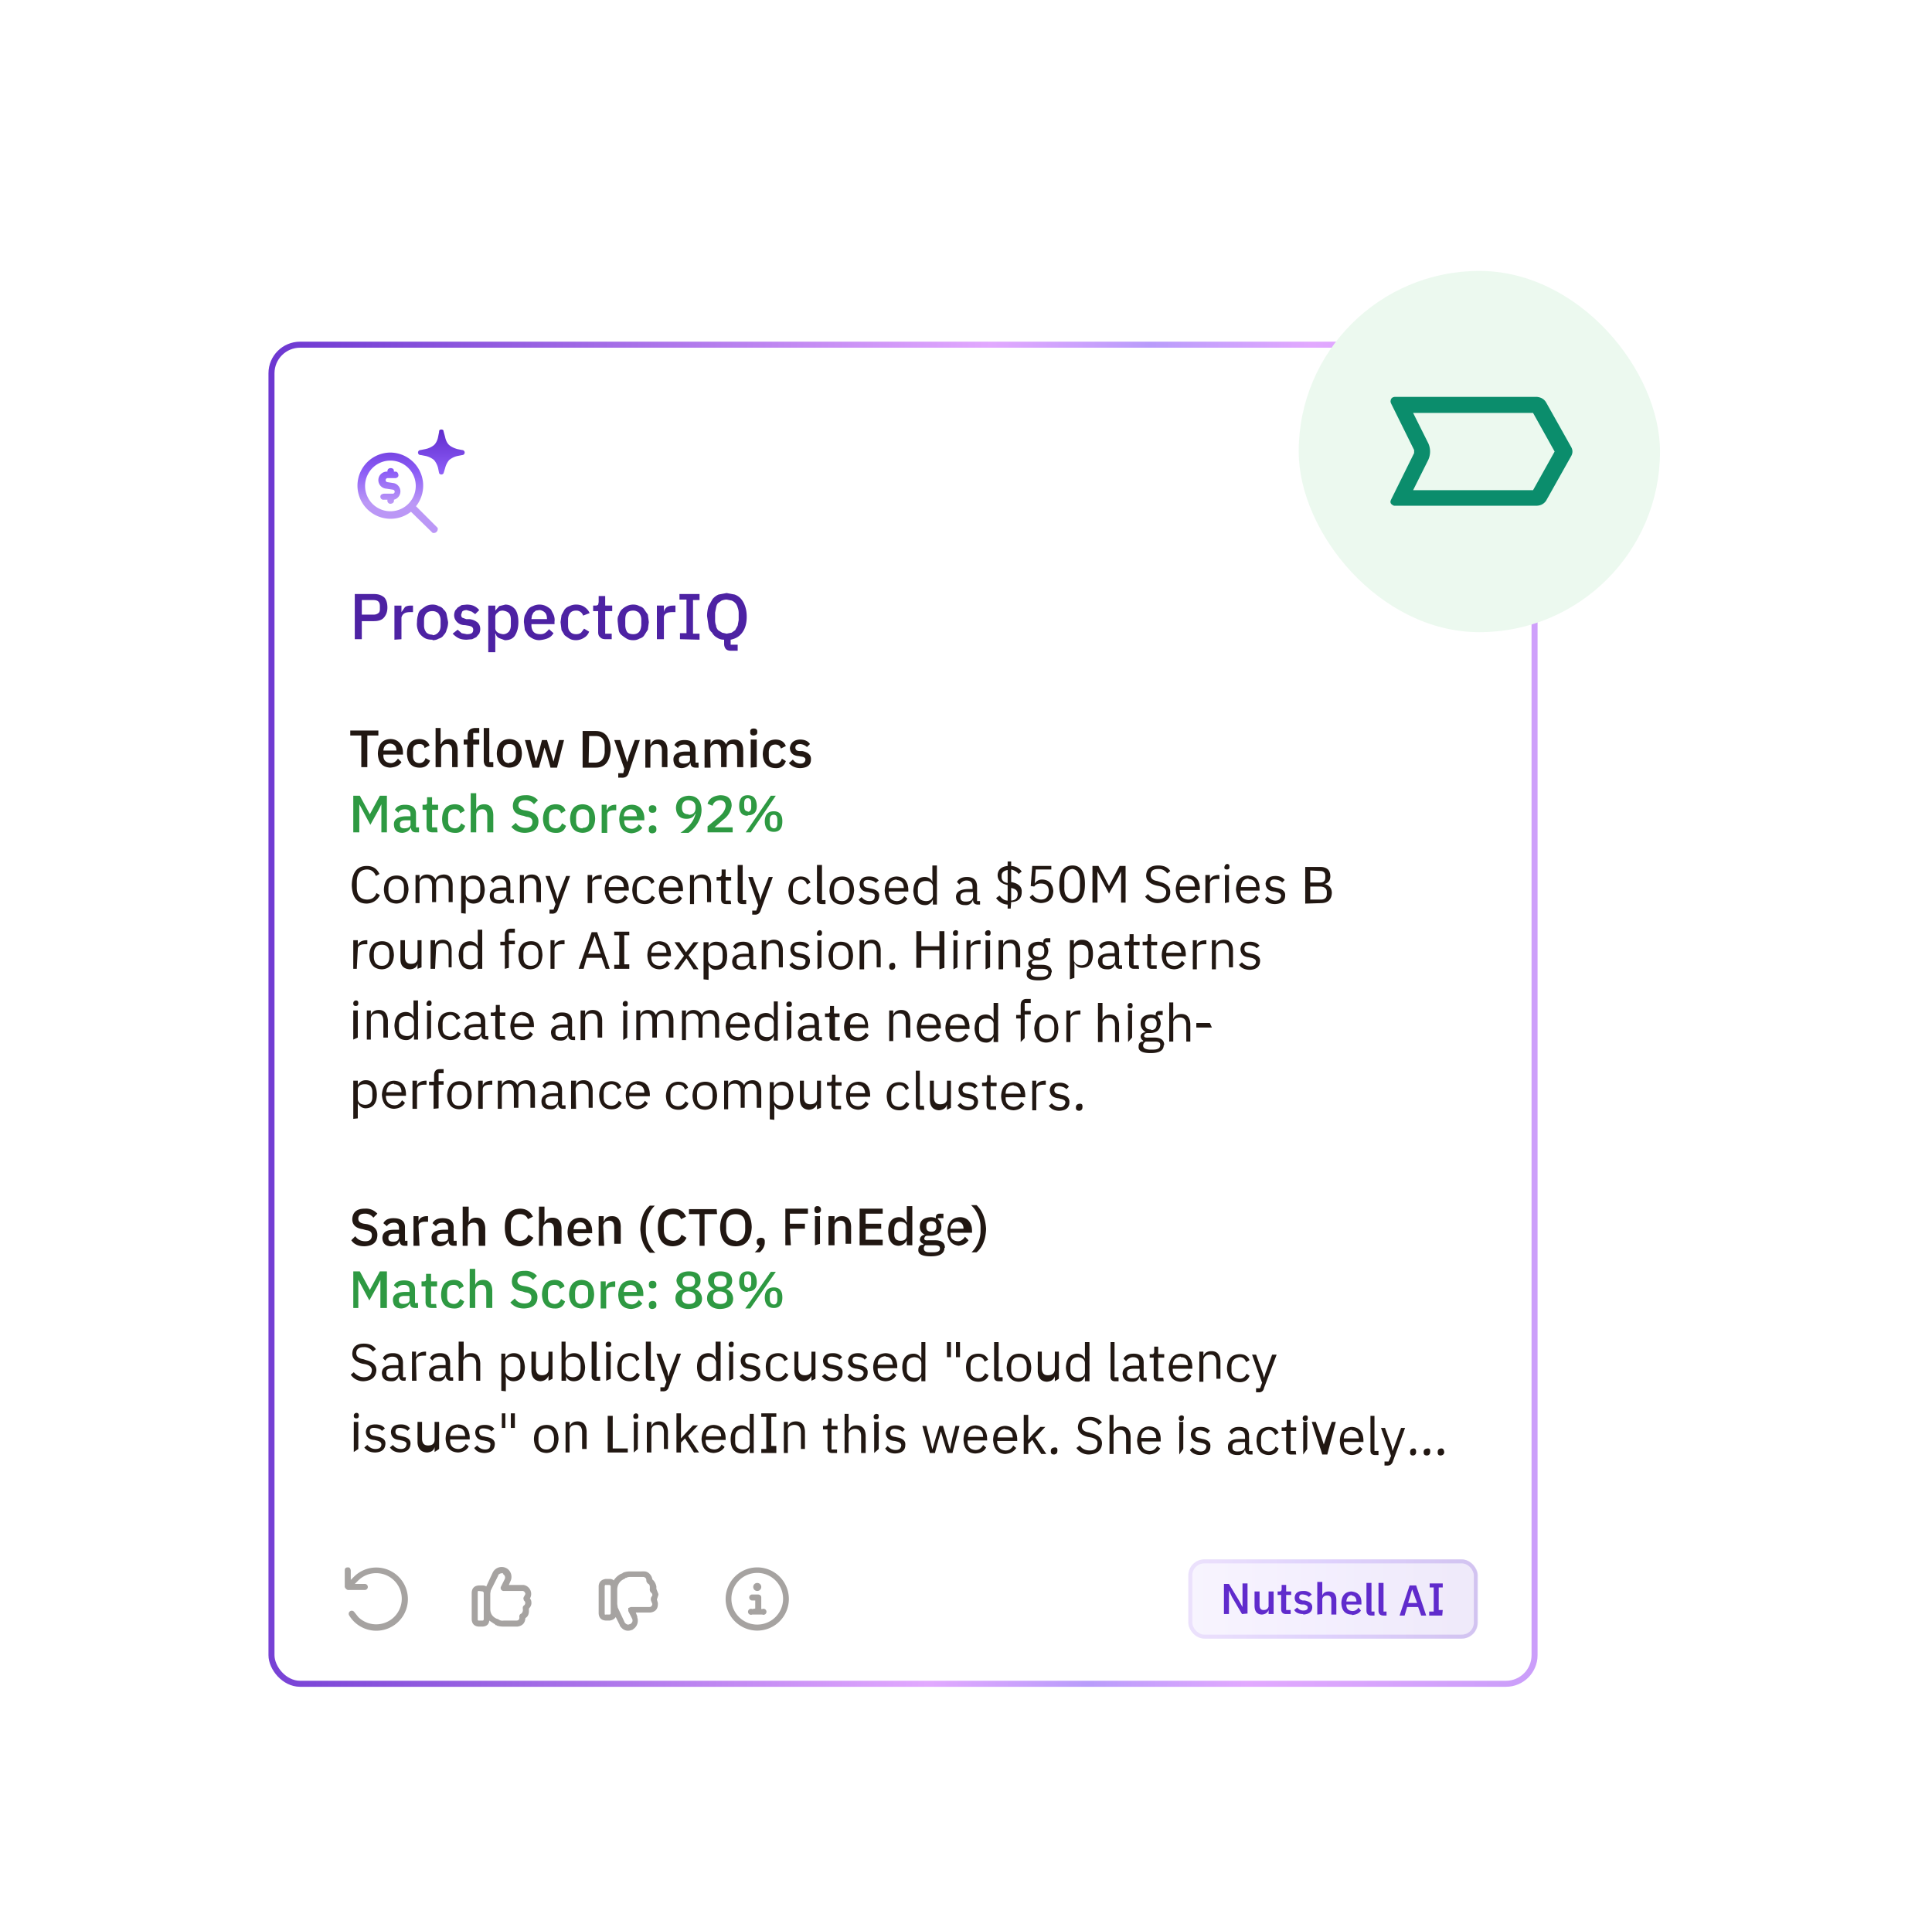
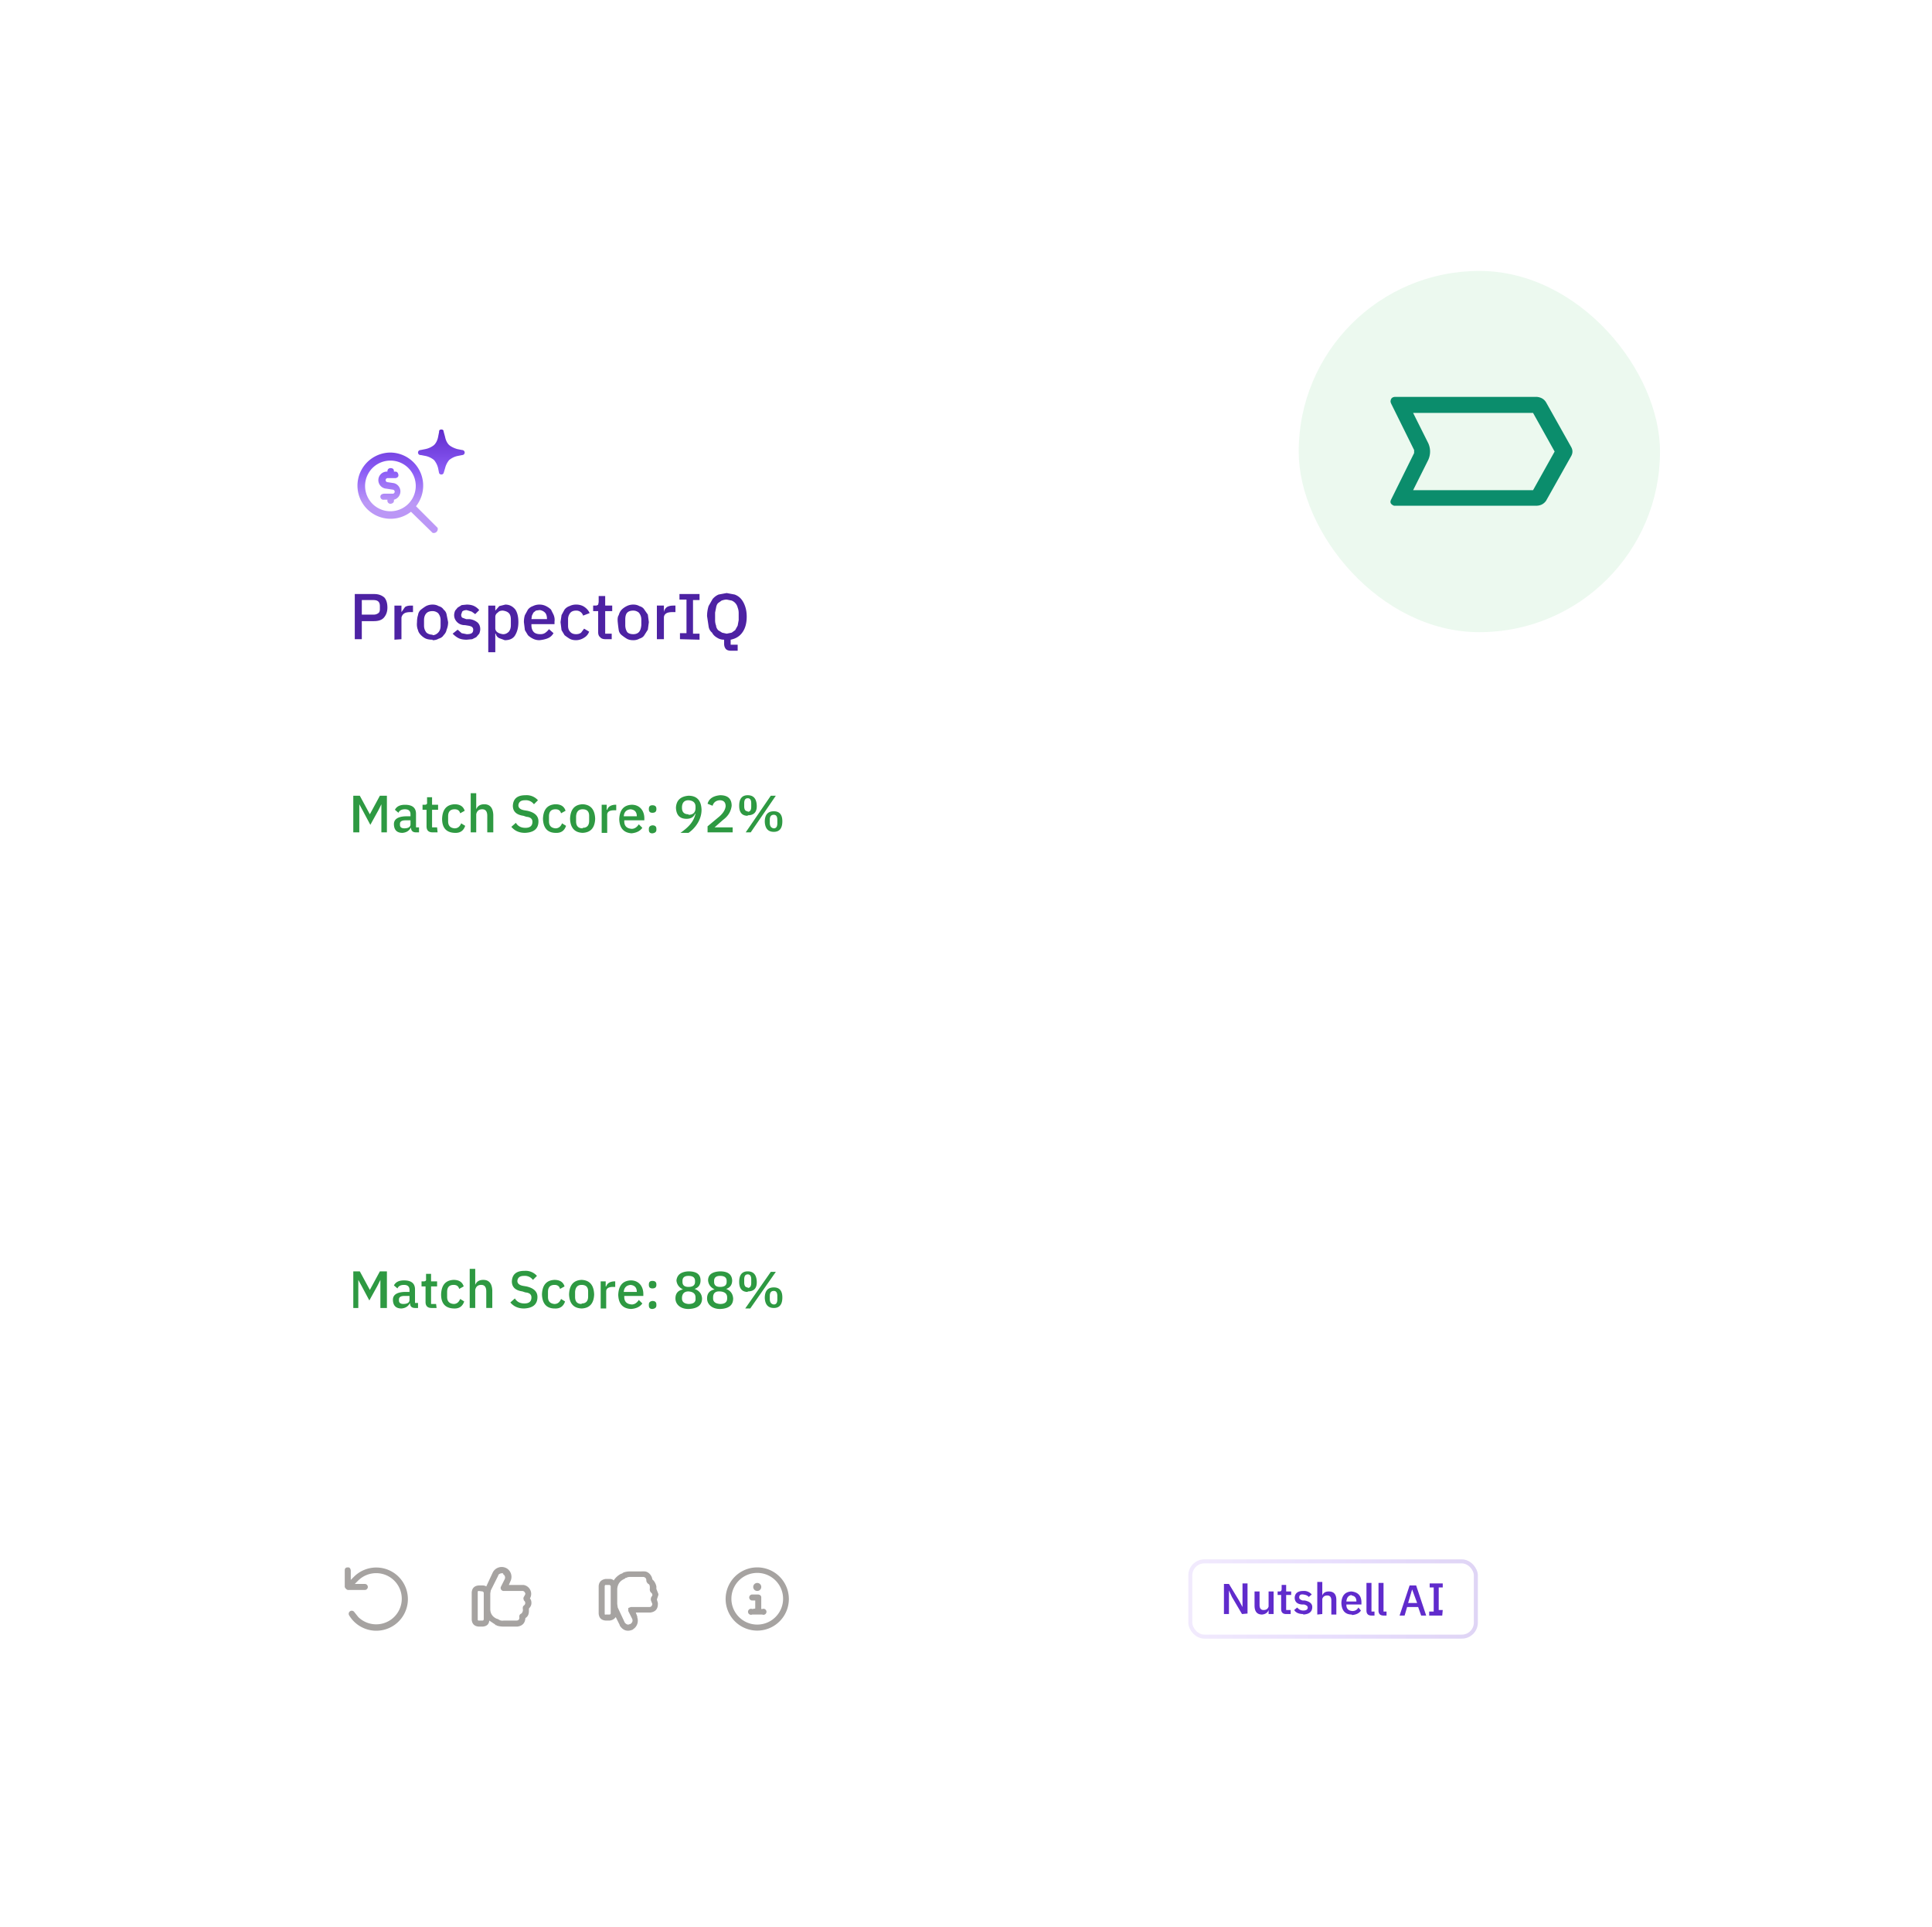
<svg xmlns="http://www.w3.org/2000/svg" fill="none" viewBox="0 0 385 384">
  <linearGradient gradientUnits="userSpaceOnUse" x1="283.2" x2="-6" y1="81.8" y2="196.9">
    <stop offset="0" stop-color="#bb97f6" />
    <stop offset=".3" stop-color="#a37af6" />
    <stop offset=".5" stop-color="#8b5cf6" />
    <stop offset="1" stop-color="#602bcc" />
  </linearGradient>
  <linearGradient id="a" gradientUnits="userSpaceOnUse" x1="344.5" x2="26.8" y1="116.3" y2="101.4">
    <stop offset="0" stop-color="#bb97f6" />
    <stop offset=".3" stop-color="#e2a9ff" />
    <stop offset=".4" stop-color="#b99cfb" />
    <stop offset=".5" stop-color="#e2a9ff" />
    <stop offset="1" stop-color="#602bcc" />
  </linearGradient>
  <linearGradient id="b" gradientUnits="userSpaceOnUse" x1="72.5" x2="72.5" y1="97.1" y2="76.2">
    <stop offset=".3" stop-color="#bb97f6" />
    <stop offset=".6" stop-color="#8b5cf6" />
    <stop offset="1" stop-color="#602bcc" />
  </linearGradient>
  <linearGradient id="c" gradientUnits="userSpaceOnUse" x1="227.4" x2="285.1" y1="309.3" y2="309.3">
    <stop offset="0" stop-color="#bb97f6" />
    <stop offset=".5" stop-color="#8b5cf6" />
    <stop offset="1" stop-color="#602bcc" />
  </linearGradient>
  <filter id="d" color-interpolation-filters="sRGB" filterUnits="userSpaceOnUse" height="362.2" width="347" x="6.5" y="21.1">
    <feFlood flood-opacity="0" result="BackgroundImageFix" />
    <feColorMatrix in="SourceAlpha" result="hardAlpha" type="matrix" values="0 0 0 0 0 0 0 0 0 0 0 0 0 0 0 0 0 0 127 0" />
    <feOffset dx="9.4" dy="9.4" />
    <feGaussianBlur stdDeviation="23.5" />
    <feColorMatrix type="matrix" values="0 0 0 0 0.618 0 0 0 0 0.216 0 0 0 0 0.851 0 0 0 0.32 0" />
    <feBlend in2="BackgroundImageFix" mode="normal" result="effect1_dropShadow_355_9570" />
    <feBlend in="SourceGraphic" in2="effect1_dropShadow_355_9570" mode="normal" result="shape" />
  </filter>
  <filter id="e" color-interpolation-filters="sRGB" filterUnits="userSpaceOnUse" height="180" width="180" x="204.8" y="0">
    <feFlood flood-opacity="0" result="BackgroundImageFix" />
    <feColorMatrix in="SourceAlpha" result="hardAlpha" type="matrix" values="0 0 0 0 0 0 0 0 0 0 0 0 0 0 0 0 0 0 127 0" />
    <feOffset dx="10.8" dy="10.8" />
    <feGaussianBlur stdDeviation="27" />
    <feColorMatrix type="matrix" values="0 0 0 0 0.618 0 0 0 0 0.216 0 0 0 0 0.851 0 0 0 0.32 0" />
    <feBlend in2="BackgroundImageFix" mode="normal" result="effect1_dropShadow_355_9570" />
    <feBlend in="SourceGraphic" in2="effect1_dropShadow_355_9570" mode="normal" result="shape" />
  </filter>
  <clipPath id="f">
    <rect height="15.8" rx="3.2" width="57.6" x="227.4" y="301.4" />
  </clipPath>
  <g filter="url(#d)">
    <rect fill="#fff" height="268.1" rx="6.3" width="252.9" x="44.2" y="58.7" />
    <rect fill="none" height="268.1" rx="6.3" width="252.9" x="44.2" y="58.7" />
-     <rect height="266.9" rx="5.7" stroke="url(#a)" stroke-width="1.2" width="251.7" x="44.7" y="59.3" />
-     <path d="m68.4 80.8a6.6 6.6 0 0 1 5.1 10.7l4.3 4.3a.8.8 0 0 1 -1 1l-4.3-4.2a6.6 6.6 0 1 1 -4.1-11.8m0 1.6a5 5 0 1 0 0 10.1 5 5 0 0 0 0-10.1m0 1.5q.7 0 .7.6v.1h.3q.5 0 .6.7 0 .5-.6.6h-1.5a.4.4 0 0 0 -.1.8l1.3.2a1.7 1.7 0 0 1 0 3.3v.2q0 .5-.6.6a.6.6 0 0 1 -.7-.6v-.2h-.7a.6.6 0 0 1 -.7-.6q0-.5.7-.6h1.7a.4.4 0 0 0 .1-.8l-1.3-.2a1.7 1.7 0 0 1 .2-3.4q0-.7.7-.7m10-7.7q.5 0 .5.4l.3 1.1q.2 1 .8 1.6.6.5 1.6.8l1 .2a.5.5 0 0 1 0 1l-1 .2a4 4 0 0 0 -1.6.8 4 4 0 0 0 -.8 1.6l-.3 1a.5.5 0 0 1 -.9 0l-.2-1a4 4 0 0 0 -.8-1.6 4 4 0 0 0 -1.6-.8l-1-.2h-.1a.5.5 0 0 1 0-1l1-.2a4 4 0 0 0 1.7-.8q.6-.6.8-1.6l.2-1v-.1q0-.4.5-.4" fill="#fff" />
    <path d="m68.4 80.8a6.6 6.6 0 0 1 5.1 10.7l4.3 4.3a.8.8 0 0 1 -1 1l-4.3-4.2a6.6 6.6 0 1 1 -4.1-11.8m0 1.6a5 5 0 1 0 0 10.1 5 5 0 0 0 0-10.1m0 1.5q.7 0 .7.6v.1h.3q.5 0 .6.7 0 .5-.6.6h-1.5a.4.4 0 0 0 -.1.8l1.3.2a1.7 1.7 0 0 1 0 3.3v.2q0 .5-.6.6a.6.6 0 0 1 -.7-.6v-.2h-.7a.6.6 0 0 1 -.7-.6q0-.5.7-.6h1.7a.4.4 0 0 0 .1-.8l-1.3-.2a1.7 1.7 0 0 1 .2-3.4q0-.7.7-.7m10-7.7q.5 0 .5.4l.3 1.1q.2 1 .8 1.6.6.5 1.6.8l1 .2a.5.5 0 0 1 0 1l-1 .2a4 4 0 0 0 -1.6.8 4 4 0 0 0 -.8 1.6l-.3 1a.5.5 0 0 1 -.9 0l-.2-1a4 4 0 0 0 -.8-1.6 4 4 0 0 0 -1.6-.8l-1-.2h-.1a.5.5 0 0 1 0-1l1-.2a4 4 0 0 0 1.7-.8q.6-.6.8-1.6l.2-1v-.1q0-.4.5-.4" fill="url(#b)" />
    <path d="m61.3 118v-9h3.9q1.2 0 2 .7.6.7.6 2 0 1.2-.7 2-.6.7-2 .7h-2.4v3.6zm1.4-4.9h2.4q.5 0 .9-.3.3-.2.3-.8v-.6q0-.6-.3-.9t-1-.3h-2.3zm6.5 5v-6.8h1.4v1.3l.7-1q.4-.3 1.2-.3h.4v1.3h-.5q-.9 0-1.3.3t-.5.8v4.3zm7.6 0q-.8 0-1.3-.2t-1-.7-.6-1q-.3-.7-.2-1.6 0-.8.2-1.4.1-.7.6-1.1t1-.7q.6-.3 1.3-.3t1.2.3q.7.2 1 .7.5.4.6 1l.3 1.5q0 .8-.3 1.5-.1.6-.6 1.1-.3.5-1 .7-.5.3-1.2.3m0-1q.6 0 1.1-.5t.5-1.4v-1.1q0-.8-.5-1.4-.5-.4-1.1-.4-.8 0-1.2.4-.5.5-.5 1.4v1.1q0 .8.5 1.4.5.4 1.2.4m6.8 1q-1 0-1.6-.3t-1.2-.9l1-.8.8.7 1 .2q.7 0 1-.2t.3-.7q0-.3-.2-.5t-.8-.3l-.6-.1q-1 0-1.6-.6t-.6-1.4q0-.4.2-.9l.5-.6.8-.5 1-.1q.9 0 1.5.3t1 .8l-.8.8-.7-.5-1-.3q-.6 0-.9.3l-.2.6q0 .4.2.6l.8.3h.6a3 3 0 0 1 1.7.7q.5.5.5 1.3 0 .4-.2.9l-.6.7-.8.4zm4.3-6.8h1.4v1l.8-.9 1.2-.3q1.2 0 2 1 .6.9.6 2.5t-.7 2.7q-.6.9-2 .9l-1.1-.4q-.6-.3-.7-.9h-.1v3.7h-1.4zm3 5.7q.6 0 1.1-.5.4-.5.4-1.3v-1.1q0-.9-.4-1.3t-1.2-.5q-.7 0-1 .4a1 1 0 0 0 -.5.8v2.3q0 .5.4.8t1.1.4m7.3 1.2q-.7 0-1.3-.3t-1-.7l-.6-1-.2-1.6q0-.8.2-1.4l.6-1.1q.4-.5 1-.7.6-.3 1.3-.3t1.3.3 1 .7l.5 1q.3.7.2 1.4v.5h-4.6v.2q0 .8.4 1.3t1.4.5q.6 0 1-.3t.7-.7l.9.8q-.4.7-1.1 1t-1.7.4m0-6-.7.1-.5.4-.3.6-.1.7h3.1q0-.9-.4-1.3t-1-.5m7.2 6q-.8 0-1.3-.3t-1-.7l-.6-1-.2-1.6.2-1.4.6-1.1q.4-.5 1-.7.6-.3 1.3-.3 1 0 1.7.5t1 1.2l-1.3.5a1.4 1.4 0 0 0 -1.4-1q-.8 0-1.2.5a2 2 0 0 0 -.4 1.2v1.3q0 .8.4 1.2.4.5 1.2.5.6 0 1-.3l.6-.8 1 .6q-.3.8-1 1.2a3 3 0 0 1 -1.6.5m5.9-.2q-.8 0-1.1-.4-.4-.3-.4-1v-4.2h-1v-1.1h.5q.3 0 .5-.2l.1-.5v-1.2h1.3v1.9h1.4v1.1h-1.4v4.5h1.3v1.1zm5.5.2q-.8 0-1.3-.3t-1-.7-.6-1-.2-1.6.2-1.4q.2-.7.6-1.1t1-.7 1.3-.3 1.2.3q.7.2 1 .7l.7 1 .2 1.5-.2 1.5-.7 1.1q-.3.5-1 .7-.5.3-1.2.3m0-1.2q.7 0 1.1-.4t.5-1.4v-1.1q0-.8-.5-1.4-.5-.4-1.1-.4-.8 0-1.2.4t-.4 1.4v1.1q0 .8.4 1.4.4.4 1.2.4m4.7 1v-6.7h1.4v1.3q.1-.6.6-1 .5-.3 1.3-.3h.4v1.3h-.6q-.9 0-1.3.3t-.4.8v4.3zm4.6 0v-1.2h1.3v-6.7h-1.4v-1.1h4v1.2h-1.3v6.7h1.3v1.2zm11.5 2.3h-1.3q-.8 0-1.1-.4t-.3-1v-.8q-.8 0-1.4-.4-.7-.4-1-1-.6-.5-.7-1.3l-.3-2q0-1 .3-2l.8-1.4q.5-.6 1.2-.9l1.6-.3 1.6.3q.8.3 1.3.9t.8 1.5.3 2q0 2-.9 3.2-.8 1.1-2.3 1.4v1h1.4zm-2.2-3.4 1-.2.7-.5.5-.9.2-1.1v-1.4q0-.6-.2-1.1a2 2 0 0 0 -1.2-1.4l-1-.2q-.4 0-1 .2l-.7.5q-.3.3-.4.9l-.2 1v1.5q0 .6.2 1.1 0 .4.4.9l.8.5z" fill="#4d22a3" />
-     <path d="m66 137.2h-2.2v6.3h-1.2v-6.3h-2.2v-1h5.6zm2.4 6.4q-2.4-.1-2.5-2.8.1-2.8 2.5-2.9c1.6 0 2.5 1.2 2.5 2.7v.4h-3.9v.2q0 1.4 1.5 1.5.8 0 1.4-.9l.7.7q-.6 1-2.3 1.1m0-4.8q-1.2.1-1.3 1.4h2.6q0-1.3-1.3-1.4m5.8 4.8q-2.3-.1-2.4-2.8 0-2.8 2.4-2.9 1.6 0 2.1 1.3l-1 .5q-.1-.8-1-.8-1.4 0-1.3 1.4v1q0 1.3 1.2 1.4 1 0 1.3-1l.9.5q-.6 1.5-2.2 1.4m3.3-.1v-7.8h1v3.2h.1q.4-1 1.6-1 1.6 0 1.7 2.1v3.5h-1.1v-3.3q0-1.3-1-1.3t-1.2 1v3.6zm6.3 0v-4.5h-.7v-1h.8v-.9q0-1.3 1.4-1.4h.9v1h-1.2v1.3h1.2v1h-1.2v4.5zm5.2 0h-.8q-1 0-1.1-1.2v-6.6h1.1v6.8h.8zm3.2.1q-2.4-.1-2.5-2.8.1-2.8 2.5-2.9 2.4.1 2.5 2.9-.1 2.7-2.5 2.8m0-1q1.2 0 1.3-1.4v-1q0-1.3-1.3-1.3-1.2 0-1.3 1.4v1q0 1.4 1.3 1.4m4.6.9-1.5-5.5h1.1l.6 2.3.5 2 .6-2 .6-2.3h1l.7 2.3.6 2 .5-2 .6-2.3h1l-1.4 5.5h-1.3l-.7-2.5-.5-1.5-.4 1.5-.7 2.5zm10 0v-7.3h2.6q2.8 0 3 3.6-.2 3.7-3 3.7zm1.2-1h1.4q1.6-.1 1.8-2v-1.3q0-2-1.8-2h-1.3zm8-1.3 1.2-3.2h1l-2.2 6.5q-.3 1.1-1.5 1h-.6v-.9h1l.2-.9-2-5.7h1.2l1 3.2.4 1.2zm4.3 2.3h-1v-5.6h1v1h.1q.3-1 1.5-1 1.7 0 1.8 2v3.5h-1.1v-3.3q0-1.3-1-1.3-1.2 0-1.3 1zm9.6 0h-.6q-1 0-1-1-.5 1-1.7 1.1-1.6 0-1.7-1.6t2.3-1.7h1v-.4q0-1-1.1-1-1 0-1.3.7l-.7-.6q.5-1 2-1 2.1 0 2.2 1.8v2.7h.6zm-3-.8q1.3 0 1.3-.8v-.8h-1q-1.2 0-1.2.7v.2q0 .7 1 .7m5.3.8h-1.2v-5.6h1.2v1q.2-1 1.5-1 1.1 0 1.6 1 .3-1 1.6-1 1.7 0 1.8 2v3.5h-1.2v-3.3q0-1.3-1-1.3t-1.1 1v3.6h-1.1v-3.3q0-1.3-1-1.3t-1.2 1zm8.6-6.4q-.7 0-.7-.6v-.2q0-.6.7-.6t.7.6v.2q0 .5-.7.6m-.6 6.4v-5.6h1.2v5.5zm4.9.1q-2.4-.1-2.5-2.8.1-2.8 2.5-2.9 1.6 0 2.1 1.3l-1 .5q-.2-.8-1.1-.8-1.2 0-1.3 1.4v1q0 1.3 1.3 1.4 1 0 1.3-1l.8.5q-.5 1.5-2.1 1.4m5 0q-1.4 0-2.3-1l.8-.7q.6.8 1.5.8t1-.8q0-.5-.8-.6l-.5-.1q-1.7-.1-1.8-1.6.2-1.6 2-1.7 1.4 0 2 .9l-.6.6q-.5-.5-1.3-.6-1 0-1 .7t.9.7h.5q1.8.4 1.7 1.7 0 1.6-2.1 1.7m-86.4 27q-2.9 0-3-3.7.1-3.8 3-3.8 1.8 0 2.5 1.6l-.7.4q-.5-1.3-1.8-1.3-2 .1-2 2.5v1.1q0 2.3 2 2.4 1.5 0 1.9-1.3l.7.4q-.8 1.6-2.6 1.7m5.9 0q-2.4-.1-2.5-2.8.1-2.7 2.5-2.8 2.3 0 2.4 2.8-.2 2.7-2.4 2.8m0-.7q1.4 0 1.5-1.7v-.8q0-1.7-1.5-1.7t-1.6 1.7v.8q.1 1.7 1.6 1.7m4.6.6h-.8v-5.6h.8v.9q.4-1 1.5-1t1.7 1q.3-.9 1.6-1 1.7 0 1.8 2v3.5h-.8v-3.3q0-1.5-1.2-1.5t-1.3 1v3.8h-.8v-3.3q0-1.5-1.2-1.5c-.6 0-1.3.3-1.3 1zm8.3 2v-7.4h.9v.9q.4-1 1.6-1 2 0 2.2 2.8-.1 2.7-2.2 2.8-1.2 0-1.6-1v3zm2.2-2.7q1.5 0 1.6-1.6v-.9q0-1.6-1.6-1.6-1.2 0-1.3 1v2q.1 1 1.3 1.1m8.3.7h-.5q-.9 0-1-1-.4 1.2-1.5 1.1-1.8 0-1.8-1.6 0-1.5 2.3-1.6h1v-.5q0-1.2-1.3-1.2-.9 0-1.3.8l-.5-.5q.5-1 1.9-1 2 0 2 1.8v3h.7zm-2.9-.6q1.3 0 1.4-1v-.9h-1q-1.5 0-1.5.8v.3q.1.8 1.1.8m4.9.6h-.8v-5.6h.8v.9q.4-1 1.6-1 1.6 0 1.8 2v3.5h-.9v-3.3q0-1.5-1.2-1.5c-.6 0-1.3.3-1.3 1zm7-1.8 1.4-3.6h.8l-2.4 6.6q-.3 1-1.3.9h-.4v-.8h.8l.4-1.1-2-5.6h.9l1.2 3.6.3 1zm6.6 1.8h-.9v-5.6h.9v1q.3-.9 1.6-1h.3v.8h-.5q-1.5 0-1.4 1zm5 .1q-2.4-.1-2.5-2.8.1-2.7 2.4-2.8 2.3.1 2.4 2.6v.4h-4v.2q.1 1.6 1.7 1.7 1 0 1.5-1l.6.5q-.6 1.1-2.2 1.2m0-5q-1.6.1-1.6 1.7h3q0-1.5-1.5-1.6m5.6 5q-2.3-.1-2.4-2.8.1-2.7 2.4-2.8 1.7 0 2 1.2l-.6.4q-.3-1-1.4-1-1.5.2-1.5 1.7v1q0 1.5 1.5 1.6 1 0 1.5-1l.6.4q-.5 1.3-2 1.3m5.3 0q-2.4-.1-2.5-2.8.1-2.7 2.5-2.8 2.2.1 2.3 2.6v.4h-3.9v.2q0 1.6 1.6 1.7 1 0 1.5-1l.6.5q-.5 1.1-2.1 1.2m0-5q-1.6.1-1.6 1.7h3q-.1-1.5-1.4-1.6m4.5 4.9h-.8v-5.8h.8v.9q.4-1 1.6-1 1.7 0 1.8 2v3.5h-.8v-3.3q0-1.5-1.3-1.5c-.6 0-1.3.3-1.3 1zm7.4 0h-1q-1 0-1-1v-3.7h-.9v-.7h.5q.5 0 .5-.5v-1h.8v1.5h1.1v.7h-1.1v4h1zm3 0h-.7q-1 0-1-.9v-6.9h1v7h.7zm3.1-1.8 1.4-3.6h.8l-2.4 6.6q-.3 1-1.3.9h-.4v-.8h.8l.4-1.1-2-5.6h.9l1.3 3.6.2 1zm7.7 1.9q-2.3-.1-2.4-2.8.2-2.7 2.4-2.8 1.5 0 2 1.2l-.7.4q-.3-1-1.3-1-1.5.2-1.5 1.7v1q0 1.5 1.5 1.6 1 0 1.5-1l.6.4q-.6 1.3-2 1.3m4.9-.1h-.7q-1 0-1-.9v-6.9h1v7h.7zm3.3.1q-2.4-.1-2.5-2.8.1-2.7 2.5-2.8 2.3 0 2.4 2.8-.2 2.7-2.4 2.8m0-.7q1.4 0 1.5-1.7v-.8q0-1.7-1.5-1.7t-1.6 1.7v.8q.1 1.7 1.6 1.7m5.4.7q-1.5 0-2.1-1l.6-.5q.6.8 1.6.8t1-.9q.2-.6-.9-.8l-.4-.1q-1.6-.1-1.7-1.6.1-1.5 1.9-1.5 1.3 0 1.9.8l-.6.5q-.3-.5-1.4-.6t-1 .8q0 .7 1 .8l.4.1q1.8.3 1.7 1.5-.1 1.6-2 1.7m5.5 0q-2.3-.1-2.4-2.8.1-2.7 2.4-2.8 2.2.1 2.3 2.6v.4h-3.9v.2q0 1.6 1.6 1.7 1 0 1.5-1l.6.5q-.5 1.1-2.1 1.2m0-5q-1.5.1-1.6 1.7h3q0-1.5-1.4-1.6m7.2 4.9v-1q-.6 1.2-1.7 1.1-2-.1-2.2-2.8.1-2.7 2.2-2.8 1.2 0 1.6 1v-3.3h.9v7.8zm-1.4-.7q1.2 0 1.4-1v-2q-.2-1-1.4-1-1.5 0-1.6 1.5v1q0 1.4 1.6 1.5m10.8.7h-.4q-1 0-1-1-.4 1.2-1.6 1.1-1.7 0-1.8-1.6 0-1.5 2.3-1.6h1v-.5q0-1.2-1.2-1.2-.8 0-1.4.8l-.5-.5q.5-1 2-1 1.9 0 2 1.8v3h.6zm-2.8-.6q1.3 0 1.4-1v-.9h-1.1q-1.4 0-1.4.8v.3q0 .8 1 .8m9 1.4h-.6v-.8a3 3 0 0 1 -2.3-1.3l.7-.5q.7 1 1.6 1v-3.1q-2-.4-2-2 .1-1.6 2-1.8v-.9h.7v.9q1.4.1 2.1 1.1l-.6.5q-.6-.7-1.5-.9v2.5q2.2.4 2.1 2 0 1.9-2.1 2zm1.4-2.9q0-1-1.3-1.2v2.5q1.3-.1 1.3-1.3m-3.2-3.4q0 1 1.2 1.2v-2.6q-1.1.2-1.2 1m9.9-1.8v.7h-3.1l-.2 2.8q.5-.8 1.5-.8 2 .1 2.2 2.3-.1 2.3-2.5 2.4-1.7-.2-2.2-1.2l.6-.5q.5.9 1.6 1 1.5 0 1.6-1.6v-.1q0-1.5-1.6-1.5-.9 0-1.3.6l-.7-.1.3-4zm4.2 7.4q-2.7-.1-2.6-3.8 0-3.6 2.6-3.7 2.5 0 2.5 3.7t-2.5 3.8m0-.8q1.6-.2 1.5-2.4v-1.2q0-2.2-1.5-2.4-1.7.2-1.6 2.4v1.2q-.1 2.3 1.6 2.4m9.7.7v-6.2l-.6 1.2-1.8 3.2-1.7-3.2-.6-1.2v6.2h-1v-7.3h1.2l2.1 4 2.1-4h1.2v7.3zm7.4.1a3 3 0 0 1 -2.6-1.3l.6-.5q.7 1 2 1 1.6 0 1.6-1.4 0-.9-1.4-1.2l-.5-.1q-2.1-.5-2.1-2 .1-2 2.4-2 1.7 0 2.4 1.1l-.6.5a2 2 0 0 0 -1.8-.9q-1.5 0-1.5 1.2 0 1 1.3 1.2l.6.2q2 .5 2 2 0 2-2.4 2.2m6 0q-2.4-.1-2.5-2.8.2-2.7 2.4-2.8 2.3.1 2.4 2.6v.4h-4v.2q.1 1.6 1.7 1.7 1 0 1.5-1l.6.5q-.7 1.1-2.2 1.2m0-5q-1.6.1-1.6 1.7h3q0-1.5-1.5-1.6m4.5 4.9h-.9v-5.6h.9v1q.3-.9 1.6-1h.3v.8h-.5q-1.4 0-1.4 1zm3.4-6.7q-.6 0-.5-.5t.5-.6q.5 0 .5.5v.1q0 .5-.5.5m-.4 6.7v-5.6h.8v5.4zm4.6.1q-2.2-.1-2.4-2.8.1-2.7 2.4-2.8 2.3.1 2.3 2.6v.4h-3.8v.2q0 1.6 1.6 1.7 1 0 1.5-1l.5.5q-.5 1.1-2 1.2m0-5q-1.4.1-1.5 1.7h3q0-1.5-1.5-1.6m5.3 5q-1.5 0-2-1l.5-.5q.7.8 1.6.8t1.1-.9q0-.6-.9-.8l-.4-.1q-1.7-.1-1.8-1.6.2-1.5 2-1.5 1.2 0 1.8.8l-.5.5q-.4-.5-1.4-.6t-1 .8q0 .7 1 .8l.4.1q1.7.3 1.6 1.5 0 1.6-2 1.7m6-.1v-7.3h3q2 0 2 1.9c0 1-.7 1.4-1.2 1.5.6.1 1.5.5 1.5 1.8q-.1 1.9-2 2zm1-3.4v2.6h2.1q1.2 0 1.2-1.1v-.4q0-1-1.2-1.1zm0-3.2v2.4h2q1 0 1-1v-.3q0-1-1-1zm-190 19.6h-.7v-5.7h.9v1q.3-.9 1.6-1h.3v.8h-.5q-1.4 0-1.4 1zm5 .1q-2.4-.1-2.5-2.8.1-2.7 2.5-2.8 2.3 0 2.4 2.8-.2 2.7-2.4 2.8m0-.7q1.4 0 1.5-1.7v-.8q0-1.7-1.5-1.7t-1.6 1.7v.8q.1 1.7 1.6 1.7m7.1.6v-1q-.2 1-1.5 1.1-1.9-.1-1.9-2v-3.8h.9v3.3q0 1.4 1.2 1.4t1.3-1v-3.7h.8v5.4zm3.5 0h-.9v-5.7h.9v.9q.4-1 1.5-1 1.7 0 1.8 2v3.5h-.6v-3.3q0-1.5-1.2-1.5t-1.3 1zm8.5 0v-1q-.5 1.2-1.6 1.1-2-.1-2.2-2.8.1-2.7 2.2-2.8 1.1 0 1.6 1v-3.3h.9v7.8zm-1.4-.7q1.3 0 1.4-1v-2q-.1-1-1.4-1-1.5 0-1.5 1.5v1q0 1.4 1.5 1.5m6.8.7v-4.7h-.9v-.7h.9v-1.3q0-1.3 1.2-1.3h.8v.8h-1.2v1.6h1.2v.7h-1.2v4.7zm5 .1q-2.2-.1-2.3-2.8.1-2.7 2.4-2.8t2.4 2.8q-.2 2.7-2.4 2.8m0-.7q1.6 0 1.6-1.7v-.8q0-1.7-1.5-1.7t-1.5 1.7v.8q0 1.7 1.5 1.7m4.7.6h-.8v-5.7h.8v1q.4-.9 1.6-1h.4v.8h-.5q-1.5 0-1.5 1zm11 0h-.8l-.8-2.2h-3l-.6 2.2h-1l2.6-7.3h1.1zm-1.8-3-1.2-3.5-1.3 3.5zm5.7 3h-3v-.8h1v-5.9h-1v-.7h3v.7h-1v5.8h1zm6 .1q-2.3-.1-2.4-2.8.1-2.7 2.4-2.8 2.2.1 2.3 2.6v.4h-3.9v.2q0 1.6 1.6 1.7 1 0 1.5-1l.6.5q-.5 1.1-2.1 1.2m0-5q-1.6.1-1.6 1.7h3q0-1.5-1.4-1.6m3.8 4.9h-.9l2-2.7-1.9-2.7h1l1.3 2 1.5-2h1l-2 2.6 2 2.8h-1l-1.4-2.2zm5 2v-7.4h1v.9q.4-1 1.5-1 2.2 0 2.2 2.8t-2.2 2.8q-1 0-1.5-1v3zm2.3-2.7q1.5 0 1.5-1.6v-.9q0-1.6-1.5-1.6-1.3 0-1.4 1v2q.1 1 1.4 1.1m8.2.7h-.4q-1 0-1-1-.4 1.2-1.6 1.1-1.7 0-1.8-1.6 0-1.5 2.3-1.6h1v-.5q0-1.2-1.2-1.2-.8 0-1.4.8l-.5-.5q.5-1 2-1 1.9 0 2 1.8v3h.6zm-2.8-.6q1.3 0 1.4-1v-.9h-1.1q-1.5 0-1.4.8v.3q0 .8 1 .8m4.9.6h-.9v-5.8h.9v.9q.4-1 1.5-1 1.7 0 1.8 2v3.5h-.8v-3.3q0-1.5-1.2-1.5t-1.3 1zm6.7.1q-1.5 0-2.1-1l.6-.5q.6.8 1.6.8t1-.9q.2-.6-.9-.8l-.4-.1q-1.6-.1-1.7-1.6.1-1.5 1.9-1.5 1.3 0 1.9.8l-.6.5q-.3-.5-1.4-.6t-1 .8q0 .7 1 .8l.4.1q1.8.3 1.7 1.5-.1 1.6-2 1.7m3.9-6.8q-.6 0-.5-.5t.5-.6q.5 0 .5.5v.1q0 .5-.5.5m-.4 6.7v-5.8h.8v5.4zm4.6.1q-2.2-.1-2.4-2.8.2-2.7 2.4-2.8 2.4 0 2.5 2.8-.1 2.7-2.5 2.8m0-.7q1.6 0 1.6-1.7v-.8q-.1-1.7-1.6-1.7-1.4 0-1.5 1.7v.8q0 1.7 1.5 1.7m4.7.6h-.9v-5.8h.9v.9q.4-1 1.5-1 1.7 0 1.8 2v3.5h-.8v-3.3q0-1.5-1.2-1.5t-1.3 1zm5.6.1q-.6 0-.6-.6v-.1q0-.6.6-.7t.6.7q0 .6-.6.7m9.4-.1v-3.8h-3.6v3.5h-1v-7.3h1v3h3.6v-3h1v7.3zm3.2-6.7q-.5 0-.5-.5t.5-.6q.6 0 .5.5v.1q0 .5-.5.5m-.4 6.7v-5.8h.8v5.4zm3.4 0h-.8v-5.8h.8v1q.4-.9 1.6-1h.4v.8h-.5q-1.5 0-1.5 1zm3.5-6.7q-.6 0-.6-.5t.6-.6q.5 0 .5.5v.1q0 .5-.5.5m-.5 6.7v-5.8h.9v5.4zm3.5 0h-.9v-5.8h.9v.9q.3-1 1.6-1 1.6 0 1.8 2v3.5h-.9v-3.3q0-1.5-1.2-1.5t-1.3 1zm9.6.6q0 1.6-2.6 1.6-2.4 0-2.3-1.3 0-1 .8-1v-.2a1 1 0 0 1 -.5-.8q0-.7 1-.9-1-.6-1-1.7 0-1.7 2-1.8.6 0 1 .2v-.1q0-.7.6-.8h.8v.8h-1v.3q.6.6.6 1.4-.1 1.8-2 1.9h-.5q-.7 0-.8.5 0 .5.9.4h1.1q2 0 2 1.5m-.7 0q0-.7-1.2-.7h-1.8q-.5.3-.5.8 0 .7 1.2.8h.8q1.5 0 1.5-.9m-2-3q1.2 0 1.2-1.1v-.3q0-1-1.1-1t-1.2 1v.3q0 1 1.2 1m6.2 4.5v-7.8h.8v.9q.5-1 1.6-1 2.2 0 2.2 2.8t-2.2 2.8q-1 0-1.5-1v3zm2.2-2.8q1.5 0 1.5-1.6v-.9q0-1.6-1.5-1.6-1.3 0-1.4 1v2q.1 1 1.4 1.1m8.2.7h-.4q-.9 0-1-1-.4 1.2-1.6 1.1-1.7 0-1.8-1.6 0-1.5 2.3-1.6h1v-.5q0-1.2-1.2-1.2-.8 0-1.4.8l-.5-.5q.5-1 2-1 1.9 0 2 1.8v3h.6zm-2.8-.6q1.3 0 1.4-1v-.9h-1.1q-1.5 0-1.4.8v.3q0 .8 1 .8m6.3.6h-1q-1 0-1-1v-3.7h-.9v-.7h.5q.5 0 .5-.5v-1h.8v1.5h1.2v.7h-1.2v4h1zm3.5 0h-1q-.9 0-.9-1v-3.7h-.9v-.7h.5q.6 0 .5-.5v-1h.7v1.5h1.2v.7h-1.2v4h1.1zm3.5.1q-2.4-.1-2.5-2.8.1-2.7 2.5-2.8 2.2.1 2.3 2.6v.4h-3.9v.2q0 1.6 1.6 1.7 1 0 1.5-1l.6.5q-.6 1.1-2.1 1.2m0-5q-1.5.1-1.6 1.7h3q-.1-1.5-1.4-1.6m4.5 4.9h-.8v-5.8h.8v1q.3-.9 1.6-1h.3v.8h-.5q-1.4 0-1.4 1zm3.8 0h-.8v-5.8h.8v.9q.4-1 1.6-1 1.7 0 1.8 2v3.5h-.8v-3.3q0-1.5-1.2-1.5t-1.4 1zm6.8.1q-1.5 0-2.2-1l.6-.5q.7.8 1.6.8 1.1 0 1.2-.9 0-.6-1-.8l-.4-.1q-1.6-.1-1.7-1.6.1-1.5 1.9-1.5 1.2 0 1.9.8l-.6.5q-.3-.5-1.4-.6t-1 .8q0 .7 1 .8l.4.1q1.8.3 1.7 1.5-.1 1.6-2 1.7m-178.2 7.2q-.5 0-.5-.5t.5-.6q.5 0 .5.5v.1q0 .5-.5.5m-.5 6.7v-5.8h.9v5.4zm3.5 0h-.8v-5.8h.8v.9q.4-1 1.6-1 1.6 0 1.8 2v3.5h-.9v-3.3q0-1.5-1.2-1.5t-1.3 1zm8.6 0v-1q-.6 1.2-1.7 1.1-2-.1-2.2-2.8.1-2.7 2.2-2.8 1.2 0 1.6 1v-3.3h.9v7.8zm-1.4-.7q1.2 0 1.4-1v-2q-.2-1-1.4-1-1.5 0-1.6 1.5v1q0 1.4 1.6 1.5m4.4-6q-.6 0-.5-.5t.5-.6q.5 0 .5.5v.1q0 .5-.5.5m-.4 6.7v-5.8h.8v5.4zm4.6.1q-2.3-.1-2.4-2.8 0-2.7 2.4-2.8 1.5 0 2 1.2l-.7.4q-.4-1-1.3-1-1.5.2-1.5 1.7v1q0 1.5 1.5 1.6 1 0 1.5-1l.6.4q-.5 1.3-2.1 1.3m7.6-.1h-.4q-1 0-1-1-.4 1.2-1.6 1.1-1.7 0-1.8-1.6 0-1.5 2.3-1.6h1v-.5q0-1.2-1.2-1.2-.8 0-1.4.8l-.5-.5q.5-1 2-1 1.9 0 2 1.8v3h.6zm-2.8-.6q1.3 0 1.4-1v-.9h-1.1q-1.5 0-1.4.8v.3q0 .8 1 .8m6.3.6h-1q-1 0-1-1v-3.7h-.9v-.7h.5q.6 0 .5-.5v-1h.8v1.5h1.1v.7h-1.1v4h1zm3.4.1q-2.3-.1-2.4-2.8.2-2.7 2.4-2.8 2.2.1 2.3 2.6v.4h-3.9v.2q0 1.6 1.6 1.7 1 0 1.5-1l.6.5q-.5 1.1-2.1 1.2m0-5q-1.5.1-1.6 1.7h3q-.1-1.5-1.4-1.6m10.5 4.9h-.4q-.9 0-1-1-.3 1.2-1.6 1.1-1.7 0-1.8-1.6 0-1.5 2.3-1.6h1v-.5q0-1.2-1.2-1.2-.8 0-1.4.8l-.5-.5q.5-1 2-1 2 0 2 1.8v3h.6zm-2.8-.6q1.3 0 1.4-1v-.9h-1.1q-1.4 0-1.4.8v.3q0 .8 1 .8m4.9.6h-.9v-5.9h.9v.9q.4-1 1.5-1 1.8 0 1.9 2v3.5h-.9v-3.3q0-1.5-1.2-1.5t-1.3 1zm8-6.7q-.5 0-.5-.5t.5-.6q.5 0 .5.5v.1q0 .5-.5.5m-.4 6.7v-5.9h.8v5.4zm3.4 0h-.8v-5.9h.8v.9q.4-1 1.5-1t1.6 1q.4-.9 1.7-1 1.7 0 1.8 2v3.5h-.9v-3.3q0-1.5-1.1-1.5t-1.3 1v3.8h-.9v-3.3q0-1.5-1.1-1.5t-1.3 1zm9.1 0h-.8v-5.9h.8v.9q.4-1 1.5-1t1.7 1q.3-.9 1.6-1 1.7 0 1.8 2v3.5h-.8v-3.3q0-1.5-1.2-1.5t-1.3 1v3.8h-.8v-3.3q0-1.5-1.2-1.5c-.6 0-1.3.3-1.3 1zm10.3.1q-2.2-.1-2.4-2.8.2-2.7 2.4-2.8 2.3.1 2.4 2.6v.4h-3.9v.2q0 1.6 1.6 1.7 1 0 1.5-1l.6.5q-.6 1.1-2.2 1.2m0-5q-1.4.1-1.5 1.7h3q0-1.5-1.5-1.6m7.2 4.9v-1q-.6 1.2-1.6 1.1-2.1-.1-2.2-2.8 0-2.7 2.2-2.8 1.1 0 1.6 1v-3.3h.8v7.8zm-1.4-.7q1.3 0 1.4-1v-2q-.1-1-1.4-1-1.5 0-1.5 1.5v1q0 1.4 1.5 1.5m4.4-6q-.5 0-.5-.5t.5-.6q.6 0 .6.5v.1q0 .5-.6.5m-.4 6.7v-6h.9v5.4zm7 0h-.4q-1 0-1-1-.4 1.2-1.6 1.1-1.7 0-1.8-1.6 0-1.5 2.3-1.6h1v-.5q0-1.2-1.2-1.2-.8 0-1.4.8l-.5-.5q.5-1 2-1 1.9 0 2 1.8v3h.6zm-2.8-.6q1.3 0 1.4-1v-.9h-1q-1.5 0-1.4.8v.3q0 .8 1 .8m6.3.6h-1q-1 0-1-1v-3.7h-.9v-.7h.5q.6 0 .5-.5v-1h.8v1.5h1.1v.7h-.9v4h1zm3.4.1q-2.4-.1-2.5-2.8.1-2.7 2.5-2.8 2.2.1 2.3 2.6v.4h-3.6v.2q0 1.6 1.6 1.7 1 0 1.5-1l.6.5q-.5 1.1-2.1 1.2m0-5q-1.6.1-1.6 1.7h3q-.1-1.5-1.4-1.6m7 4.9h-.8v-6.1h.8v.9q.4-1 1.6-1 1.7 0 1.8 2v3.5h-.9v-3.3q0-1.5-1.2-1.5t-1.3 1zm7.1.1q-2.2-.1-2.4-2.8.1-2.7 2.4-2.8 2.3.1 2.4 2.6v.4h-4v.2q.1 1.6 1.7 1.7 1 0 1.5-1l.6.5q-.6 1.1-2.2 1.2m0-5q-1.4.1-1.5 1.7h3q0-1.5-1.5-1.6m5.8 5q-2.4-.1-2.5-2.8.1-2.7 2.5-2.8 2.2.1 2.3 2.6v.4h-3.9v.2q0 1.6 1.6 1.7 1 0 1.5-1l.6.5q-.6 1.1-2.1 1.2m0-5q-1.5.1-1.6 1.7h3q-.1-1.5-1.4-1.6m7.1 4.9v-1q-.5 1.2-1.6 1.1-2-.1-2.2-2.8.1-2.7 2.2-2.8 1.1 0 1.6 1v-3.3h.9v7.8zm-1.4-.7q1.3 0 1.4-1v-2q-.1-1-1.4-1-1.5 0-1.5 1.5v1q0 1.4 1.5 1.5m6.8.7v-4.7h-.9v-.7h.9v-1.9q0-1.3 1.2-1.3h.8v.8h-1.2v1.6h1.2v.7h-1.2v4.7zm5 .1q-2.1-.1-2.3-2.8.2-2.7 2.4-2.8 2.3 0 2.4 2.8-.1 2.7-2.4 2.8m0-.7q1.5 0 1.6-1.7v-.8q0-1.7-1.5-1.7t-1.5 1.7v.8q0 1.7 1.5 1.7m4.7.6h-.8v-6.3h.8v1q.4-.9 1.7-1h.3v.8h-.5q-1.5 0-1.5 1zm5.5 0v-7.8h.9v3.3q.4-1 1.5-1 1.7 0 1.8 2v3.5h-.8v-3.3q0-1.5-1.2-1.5t-1.3 1v3.8zm6.4-6.7q-.5 0-.5-.5t.5-.6q.5 0 .5.5v.1q0 .5-.5.5m-.4 6.7v-6.3h.8v5.4zm7.1.6q0 1.6-2.6 1.6-2.5 0-2.4-1.3 0-1 .9-1v-.2a1 1 0 0 1 -.5-.8q0-.7 1-.9-1-.6-1-1.7 0-1.7 2-1.8.5 0 1 .2v-.1q0-.7.6-.8h.8v.8h-1v.3q.6.6.6 1.4-.1 1.8-2 1.9h-.6q-.6 0-.7.5t.9.4h1.1q2 0 2 1.5m-.8 0q.1-.7-1-.7h-1.9q-.5.3-.5.8 0 .7 1.2.8h.8q1.4 0 1.4-.9m-1.8-3q1 0 1.1-1.1v-.3q0-1-1.1-1t-1.2 1v.3q0 1 1.2 1m3.6 2.4v-7.8h.8v3.3q.4-1 1.6-1 1.7 0 1.8 2v3.5h-.8v-3.3q0-1.5-1.3-1.5c-.6 0-1.3.3-1.3 1v3.8zm8.5-2.8h-3.1v-.9h2.7zm-171.1 18.2v-7.6h.9v.9q.5-1 1.6-1 2.1 0 2.2 2.8 0 2.7-2.2 2.8-1 0-1.6-1v3zm2.3-2.8q1.5 0 1.5-1.6v-.9q0-1.6-1.5-1.6-1.3 0-1.4 1v2q.1 1 1.4 1.1m5.8.8q-2.2-.1-2.4-2.8.2-2.7 2.4-2.8 2.3.1 2.4 2.6v.4h-4v.2q.1 1.6 1.7 1.7 1 0 1.5-1l.6.5q-.6 1.1-2.2 1.2m0-5q-1.4.1-1.5 1.7h3q0-1.5-1.5-1.6m4.6 4.9h-.9v-5.6h.9v1q.3-.9 1.6-1h.3v.8h-.5q-1.4 0-1.4 1zm3.3 0v-4.7h-.9v-.7h1v-1.2q0-1.3 1.1-1.3h.8v.8h-1v1.6h1v.7h-1v4.7zm5.1.1q-2.3-.1-2.4-2.8.2-2.7 2.4-2.8 2.4 0 2.5 2.8-.1 2.7-2.5 2.8m0-.7q1.5 0 1.6-1.7v-.8q-.1-1.7-1.6-1.7-1.4 0-1.5 1.7v.8q0 1.7 1.5 1.7m4.7.6h-.9v-5.6h.9v1q.3-.9 1.6-1h.3v.8h-.5q-1.4 0-1.4 1zm3.8 0h-.8v-5.6h.8v.9q.4-1 1.5-1t1.6 1q.4-.9 1.7-1 1.7 0 1.8 2v3.5h-.9v-3.3q0-1.5-1.1-1.5t-1.3 1v3.8h-.9v-3.3q0-1.5-1.1-1.5t-1.3 1zm12.7 0h-.5q-.9 0-1-1-.4 1.2-1.5 1.1-1.8 0-1.8-1.6 0-1.5 2.3-1.6h1v-.5q0-1.2-1.2-1.2-1 0-1.4.8l-.5-.5q.5-1 1.9-1 2 0 2 1.8v3h.7zm-2.9-.6q1.3 0 1.4-1v-.9h-1q-1.5 0-1.5.8v.3q.1.8 1.1.8m5 .6h-1v-5.6h1v.9q.3-1 1.5-1 1.7 0 1.8 2v3.5h-.8v-3.3q0-1.5-1.3-1.5-1.1 0-1.3 1zm7 .1q-2.3-.1-2.4-2.8.1-2.7 2.4-2.8 1.5 0 2 1.2l-.7.4q-.3-1-1.3-1-1.5.2-1.5 1.7v1q0 1.5 1.5 1.6 1 0 1.5-1l.6.4q-.5 1.3-2 1.3m5.2 0q-2.3-.1-2.4-2.8.1-2.7 2.4-2.8 2.3.1 2.4 2.6v.4h-4.1v.2q0 1.6 1.6 1.7 1 0 1.5-1l.6.5q-.6 1.1-2.2 1.2m0-5q-1.4.1-1.5 1.7h3q0-1.5-1.5-1.6m8.2 5q-2.3-.1-2.4-2.8.2-2.7 2.4-2.8 1.6 0 2 1.2l-.6.4q-.3-1-1.4-1-1.5.2-1.5 1.7v1q0 1.5 1.5 1.6 1 0 1.5-1l.6.4q-.5 1.3-2 1.3m5.3 0q-2.4-.1-2.5-2.8.1-2.7 2.5-2.8 2.3 0 2.4 2.8-.1 2.7-2.4 2.8m0-.7q1.4 0 1.5-1.7v-.8q0-1.7-1.5-1.7-1.6 0-1.6 1.7v.8q.1 1.7 1.6 1.7m4.6.6h-.8v-5.7h.8v.9q.4-1 1.5-1t1.7 1q.3-.9 1.6-1 1.7 0 1.8 2v3.5h-.9v-3.3q0-1.5-1.1-1.5t-1.3 1v3.8h-.8v-3.3q0-1.5-1.2-1.5t-1.3 1zm8.3 2v-7.4h.8v.9q.6-1 1.7-1 2 0 2.2 2.8-.1 2.7-2.2 2.8-1.2 0-1.6-1v3zm2.2-2.7q1.5 0 1.6-1.6v-.9q0-1.6-1.6-1.6-1.2 0-1.4 1v2q.2 1 1.4 1.1m7.2.7v-1q-.4 1-1.6 1.1-1.7-.1-1.8-2v-3.8h.8v3.3q0 1.4 1.3 1.4c.6 0 1.3-.3 1.3-1v-3.7h.8v5.4zm4.8 0h-1q-.9 0-.9-1v-3.7h-.9v-.7h.5q.5 0 .5-.5v-1h.7v1.5h1.2v.7h-1.2v4h1.1zm3.5.1q-2.4-.1-2.5-2.8.1-2.7 2.5-2.8 2.2.1 2.3 2.6v.4h-4v.2q0 1.6 1.6 1.7 1 0 1.5-1l.6.5q-.6 1.1-2.1 1.2m0-5q-1.6.1-1.6 1.7h3q-.1-1.5-1.4-1.6m8.1 5q-2.3-.1-2.4-2.8.1-2.7 2.4-2.8 1.6 0 2 1.2l-.6.4q-.3-1-1.4-1-1.5.2-1.5 1.7v1q0 1.5 1.5 1.6 1 0 1.5-1l.6.4q-.5 1.3-2 1.3m5-.1h-.8q-.9 0-.9-.9v-6.9h.8v7h.8zm4.5 0v-1q-.3 1-1.6 1.1-1.7-.1-1.8-2v-3.9h.8v3.3q0 1.4 1.3 1.4c.6 0 1.3-.3 1.3-1v-3.7h.8v5.4zm4.2.1q-1.4 0-2.1-1l.6-.5q.6.8 1.6.8t1.1-.9q.1-.6-1-.8l-.4-.1q-1.6-.1-1.7-1.6.1-1.5 2-1.5 1.2 0 1.8.8l-.6.5q-.3-.5-1.3-.6t-1.1.8q0 .7 1 .8l.5.1q1.6.3 1.6 1.5-.1 1.6-2 1.7m5.6-.1h-1q-.9 0-.9-1v-3.7h-.9v-.7h.5q.5 0 .5-.5v-1h.7v1.5h1.2v.7h-1.2v4h1.1zm3.5.1q-2.4-.1-2.5-2.8.1-2.7 2.5-2.8 2.2.1 2.3 2.6v.4h-3.9v.2q0 1.6 1.6 1.7 1 0 1.5-1l.6.5q-.6 1.1-2.1 1.2m0-5q-1.6.1-1.6 1.7h3q-.1-1.5-1.4-1.6m4.5 4.9h-.8v-5.9h.8v1q.3-.9 1.6-1h.3v.8h-.4q-1.5 0-1.5 1zm4.6.1q-1.4 0-2.1-1l.6-.5q.7.8 1.6.8t1.1-.9q.1-.6-1-.8l-.3-.1q-1.7-.1-1.8-1.6.1-1.5 2-1.5 1.2 0 1.8.8l-.5.5q-.4-.5-1.4-.6t-1 .8q0 .7 1 .8l.4.1q1.7.3 1.6 1.5 0 1.6-2 1.7m4 0q-.7 0-.7-.6v-.1q0-.6.7-.7t.6.7q0 .6-.6.7m-142.5 27q-1.8 0-2.6-1.2l.8-.8q.7 1 2 1t1.3-1.2q0-.9-1.1-1l-.7-.2q-2.1-.3-2.1-2 .1-2.1 2.5-2.1a3 3 0 0 1 2.5 1l-.8.8a2 2 0 0 0 -1.7-.8q-1.3 0-1.3 1 0 .8 1.1 1l.7.1q2 .5 2 2.1 0 2.2-2.6 2.3m8.6-.1h-.6q-.9 0-1-1-.3 1-1.6 1.1-1.7 0-1.8-1.6 0-1.7 2.3-1.7h1v-.4q0-1-1-1t-1.4.7l-.7-.6q.5-1 2-1 2.3 0 2.3 1.8v2.7h.5zm-2.9-.8q1.1 0 1.2-.8v-.8h-1q-1 0-1.1.7v.2q0 .7 1 .7m5.2.8h-1.2v-5.9h1v1q.3-.9 1.5-1h.4v1.1h-.5q-1.4 0-1.4.9zm7.4 0h-.6q-1 0-1-1-.5 1-1.7 1.1-1.6 0-1.7-1.6t2.3-1.7h1v-.4q0-1-1.1-1-1 0-1.3.7l-.7-.6q.5-1 2-1 2.2 0 2.2 1.8v2.7h.6zm-3-.8q1.3 0 1.3-.8v-.8h-1q-1.2 0-1.2.7v.2q0 .7 1 .7m4.1.8v-7.8h1.2v3.2q.3-1 1.5-1 1.7 0 1.8 2.1v3.5h-1.3v-3.3q0-1.3-1-1.3-1.1 0-1.2 1v3.6zm11.4.1q-3 0-3-3.8 0-3.6 3-3.7 1.8 0 2.6 1.6l-1 .5q-.4-1-1.6-1-1.7 0-1.8 2v1.2q0 2 1.8 2.1 1.2 0 1.7-1.2l1 .6q-.9 1.6-2.7 1.7m3.8-.1v-7.8h1.1v3.2q.4-1 1.6-1 1.7 0 1.8 2.1v3.5h-1.5v-3.3q0-1.3-1-1.3t-1.2 1v3.6zm8.2.1q-2.4-.1-2.5-2.8.1-2.8 2.5-2.9c1.6 0 2.4 1.2 2.4 2.7v.4h-3.7v.2q0 1.4 1.4 1.5 1 0 1.4-.9l.7.7q-.7 1-2.2 1.1m0-4.8q-1.2.1-1.3 1.4h2.5q0-1.3-1.2-1.4m4.8 4.7h-1.1v-5.9h1v1h.1q.3-1 1.6-1 1.6 0 1.7 2v3.5h-1.3v-3.3q0-1.3-1-1.3t-1.2 1zm7.2-3.3q.1-3.2 1.9-4.7h1a6 6 0 0 0 -1.8 4.3v.8a6 6 0 0 0 1.9 4.3h-1.1q-1.7-1.5-1.9-4.7m6.5 3.4q-3 0-3-3.8 0-3.6 3-3.7 1.9 0 2.6 1.6l-1 .5q-.3-1-1.6-1-1.7 0-1.8 2v1.2q0 2 1.8 2.1 1.3 0 1.7-1.2l1 .6q-.7 1.6-2.7 1.7m8.8-6.4h-2.5v6.3h-1v-6.3h-2.1v-1h5.5zm3.7 6.4q-3 0-3.1-3.8.1-3.6 3.1-3.7 3.1 0 3.2 3.7-.2 3.8-3.2 3.8m0-1q1.8-.1 1.9-2.2v-1.2q0-2-1.9-2t-1.9 2v1.2q.1 2 2 2.1m4.9-.6q.8 0 .8.7v.2q0 1.1-1 2h-1q.7-.6 1-1.3-.6-.2-.6-.7v-.2q0-.6.8-.7m6 1.5h-1.1v-7.3h4.5v1h-3.6v2h3v1h-3zm5.3-6.4q-.6 0-.6-.6v-.2q0-.6.6-.6t.7.6v.2q0 .5-.7.6m-.5 6.4v-5.8h1v5.5zm3.9 0h-1.2v-5.8h1.2v1q.3-1 1.5-1 1.7 0 1.8 2v3.5h-1.1v-3.3q0-1.3-1-1.3-1.1 0-1.2 1zm9.6 0h-4.6v-7.3h4.6v1h-3.4v2h3.1v1h-3.1v2.2h3.4zm4.8 0v-1q-.5 1-1.6 1.1-2 0-2.1-2.8 0-2.8 2.1-2.9 1.1 0 1.5 1h.1v-3.2h1.1v7.8zm-1.2-.9q1.1 0 1.2-1v-1.8q0-.9-1.2-1-1.3 0-1.3 1.5v1q0 1.3 1.3 1.3m8.7 1.4q0 1.7-2.7 1.7-2.6 0-2.5-1.3 0-1 1-1v-.2a1 1 0 0 1 -.7-.8q.1-.9 1-1-1-.5-1-1.6 0-1.8 2.2-1.9.5 0 1 .2v-.2q0-.6.6-.7h.9v.9h-1.1v.2q.7.5.7 1.5 0 1.7-2.1 1.8h-.7q-.5 0-.6.5t.8.4h1.3q2 0 2 1.5m-1 .1q0-.6-1-.6h-1.9q-.3.2-.3.6 0 .8 1.1.8h.7q1.5 0 1.4-.8m-1.7-3.3q1 0 1-1v-.1q0-1-1-1t-1 1v.2q0 .9 1 .9m5.7 2.8q-2.4-.1-2.5-2.8.1-2.8 2.5-2.9c1.6 0 2.4 1.2 2.4 2.7v.4h-4.3v.2q0 1.4 1.5 1.5.8 0 1.4-.9l.7.7q-.6 1-2.2 1.1m0-4.8q-1.3.1-1.4 1.4h2.6q0-1.3-1.2-1.4m5.7 1.4q-.1 3.2-1.9 4.7h-1a6 6 0 0 0 1.8-4.3v-.8a6 6 0 0 0 -1.9-4.3h1.1q1.7 1.6 1.9 4.7m-124 30.4a3 3 0 0 1 -2.6-1.3l.6-.5q.9 1 2 1 1.5 0 1.6-1.4 0-.9-1.3-1.2l-.6-.1q-2-.5-2-2 .1-2 2.3-2 1.7 0 2.4 1.1l-.6.5a2 2 0 0 0 -1.8-.9q-1.5 0-1.5 1.2 0 1 1.4 1.2l.6.2q2 .5 2 2-.1 2-2.5 2.2m8.3-.1h-.4q-.8 0-.9-1-.4 1.2-1.6 1.1-1.7 0-1.8-1.6 0-1.6 2.3-1.6h1v-.5q0-1.2-1.2-1.2-1 0-1.4.8l-.5-.5q.5-1 2-1 1.9 0 2 1.8v3h.6zm-2.9-.6q1.4 0 1.5-1v-.9h-1q-1.5 0-1.4.8v.3q0 .8 1 .8m5 .6h-.9v-5.8h.8v1h.1q.3-.9 1.6-1h.3v.8h-.5q-1.5 0-1.5 1zm7.3 0h-.5q-.8 0-1-1-.4 1.2-1.5 1.1-1.8 0-1.8-1.6t2.3-1.6h1v-.5q0-1.2-1.2-1.2-1 0-1.4.8l-.5-.5q.5-1 2-1 1.9 0 2 1.8v3h.6zm-2.9-.6q1.3 0 1.4-1v-.9h-1q-1.5 0-1.4.8v.3q0 .8 1 .8m4 .6v-7.8h1v3.3q.3-1 1.5-1 1.7 0 1.8 2v3.5h-.8v-3.3q0-1.5-1.3-1.5c-.6 0-1.3.3-1.3 1v3.8zm8.5 2v-7.4h.8v.9q.6-1 1.7-1 2 0 2.2 2.8-.1 2.7-2.2 2.8-1.2 0-1.6-1v3zm2.2-2.7q1.5 0 1.6-1.6v-.9q0-1.6-1.6-1.6-1.2 0-1.4 1v2q.2 1 1.4 1.1m7.2.7v-1q-.4 1-1.6 1.1-1.7-.1-1.8-2v-3.9h.9v3.3q0 1.4 1.2 1.4c.6 0 1.3-.3 1.3-1v-3.7h.8v5.4zm2.6 0v-7.8h.8v3.3q.6-1 1.7-1 2 0 2.2 2.8-.1 2.7-2.2 2.8-1.2 0-1.6-1v.9zm2.2-.7q1.5 0 1.6-1.6v-.9q0-1.6-1.6-1.6-1.2 0-1.4 1v2q.2 1 1.4 1.1m5.5.7h-.7q-1 0-1-.9v-6.9h1v7h.7zm1.6-6.7q-.5 0-.5-.5t.5-.6q.6 0 .6.5v.1q0 .5-.6.5m-.4 6.7v-5.8h.9v5.4zm4.6.1q-2.3-.1-2.4-2.8.2-2.7 2.4-2.8 1.6 0 2 1.2l-.6.4q-.3-1-1.4-1-1.5.2-1.5 1.7v1q0 1.5 1.5 1.6 1 0 1.5-1l.6.4q-.5 1.3-2 1.3m5-.1h-.8q-1 0-1-.9v-6.9h1v7h.7zm3-1.8 1.4-3.6h.8l-2.4 6.6q-.3 1-1.3.9h-.4v-.8h.8l.4-1.1-2-5.6h.9l1.3 3.6.2 1zm9.2 1.8v-1q-.6 1.2-1.6 1.1-2.1-.1-2.2-2.8 0-2.7 2.2-2.8 1.1 0 1.5 1v-3.3h1v7.8zm-1.4-.7q1.2 0 1.4-1v-2q-.2-1-1.4-1.1-1.5.1-1.5 1.6v1q0 1.4 1.5 1.5m4.4-6q-.5 0-.5-.5t.5-.6q.6 0 .5.5v.1q0 .5-.5.5m-.4 6.7v-5.8h.8v5.4zm4.2.1q-1.4 0-2.1-1l.6-.5q.6.8 1.6.8t1.1-.9q.1-.6-1-.8l-.4-.1q-1.6-.1-1.7-1.6.1-1.5 2-1.5 1.2 0 1.8.8l-.5.5q-.4-.5-1.4-.6t-1 .8q0 .7 1 .8l.4.1q1.7.3 1.6 1.5 0 1.6-2 1.7m5.5 0q-2.3-.1-2.4-2.8 0-2.7 2.4-2.8 1.5 0 2 1.2l-.7.4q-.3-1-1.3-1-1.5.2-1.5 1.7v1q0 1.5 1.5 1.6 1 0 1.5-1l.6.4q-.6 1.3-2 1.3m6.6-.1v-1q-.4 1-1.6 1.1-1.7-.1-1.8-2v-3.9h.8v3.3q0 1.4 1.3 1.4c.6 0 1.3-.3 1.3-1v-3.7h.8v5.4zm4.2.1q-1.4 0-2.1-1l.6-.5q.6.8 1.6.8t1.1-.9q.1-.6-1-.8l-.4-.1q-1.6-.1-1.7-1.6.1-1.5 2-1.5 1.2 0 1.8.8l-.5.5q-.4-.5-1.4-.6t-1 .8q0 .7 1 .8l.4.1q1.7.3 1.6 1.5 0 1.6-2 1.7m5 0q-1.4 0-2-1l.5-.5q.6.8 1.6.8t1.1-.9q0-.6-.9-.8l-.4-.1q-1.7-.1-1.8-1.6.2-1.5 2-1.5 1.2 0 1.8.8l-.5.5q-.3-.5-1.4-.6t-1 .8q0 .7 1 .8l.4.1q1.7.3 1.6 1.5 0 1.6-2 1.7m5.6 0q-2.4-.1-2.5-2.8.1-2.7 2.5-2.8 2.2.1 2.3 2.6v.4h-3.9v.2q0 1.6 1.6 1.7 1 0 1.5-1l.6.5q-.6 1.1-2.1 1.2m0-5q-1.6.1-1.6 1.7h3q-.1-1.6-1.4-1.6m7.1 4.9v-1q-.6 1.2-1.6 1.1-2.1-.1-2.2-2.8 0-2.7 2.2-2.8 1.1 0 1.6 1v-3.3h.8v7.8zm-1.4-.7q1.3 0 1.4-1v-2q-.1-1-1.4-1.1-1.5.1-1.5 1.6v1q0 1.4 1.5 1.5m9.1-4.1h-.8v-3h.8zm-1.8 0h-.8v-3h.8zm5.4 4.9q-2.3-.1-2.4-2.8 0-2.7 2.4-2.8 1.5 0 2 1.2l-.7.4q-.3-1-1.3-1-1.5.2-1.5 1.7v1q0 1.5 1.5 1.6 1 0 1.4-1l.7.4q-.5 1.3-2.1 1.3m4.9-.1h-.8q-.9 0-.9-.9v-6.9h.9v7h.8zm3.2.1q-2.2-.1-2.4-2.8.2-2.7 2.4-2.8 2.4 0 2.5 2.8-.1 2.7-2.5 2.8m0-.7q1.6 0 1.6-1.7v-.8q-.1-1.7-1.6-1.7-1.4 0-1.5 1.7v.8q0 1.7 1.5 1.7m7.2.6v-1q-.3 1-1.6 1.1-1.7-.1-1.8-2v-4h.8v3.3q0 1.4 1.2 1.4t1.4-1v-3.7h.8v5.4zm6 0v-1q-.5 1.2-1.6 1.1-2-.1-2.2-2.8.1-2.7 2.2-2.8 1.1 0 1.6 1v-3.3h.9v7.8zm-1.4-.7q1.3 0 1.4-1v-2q-.1-1-1.4-1.1-1.5.1-1.5 1.6v1q0 1.4 1.5 1.5m8.1.7h-.7q-.9 0-.9-.9v-6.9h.8v7h.8zm5.6 0h-.4q-.9 0-1-1-.3 1.2-1.6 1.1-1.7 0-1.8-1.6 0-1.6 2.3-1.6h1v-.5q0-1.2-1.2-1.2-.8 0-1.4.8l-.5-.5q.5-1 2-1 2 0 2 1.8v3h.6zm-2.8-.6q1.3 0 1.4-1v-.9h-1.1q-1.5 0-1.4.8v.3q0 .8 1 .8m6.3.6h-1q-1 0-1-1v-3.7h-.8v-.7h.5q.4 0 .4-.5v-1h.8v1.5h1.2v.7h-1.2v4h1zm3.4.1q-2.3-.1-2.4-2.8.2-2.7 2.4-2.8 2.2.1 2.3 2.6v.4h-3.9v.2q0 1.6 1.6 1.7 1 0 1.5-1l.6.5q-.4 1.1-2.1 1.2m0-5q-1.5.1-1.6 1.7h3q0-1.6-1.4-1.6m4.5 4.9h-.8v-6h.8v.9q.4-1 1.6-1 1.7 0 1.8 2v3.5h-.8v-3.3q0-1.5-1.2-1.5t-1.4 1zm7.2.1q-2.4-.1-2.5-2.8.1-2.7 2.5-2.8 1.5 0 2 1.2l-.7.4q-.3-1-1.3-1-1.5.2-1.6 1.7v1q0 1.5 1.6 1.6 1 0 1.4-1l.6.4q-.5 1.3-2 1.3m5.2-1.9 1.3-3.6h.9l-2.5 6.6q-.2 1-1.2.9h-.4v-.8h.8l.4-1.1-2-5.6h.8l1.3 3.6.3 1zm-181.2 9.1q-.5 0-.5-.5t.5-.6q.5 0 .5.5v.1q0 .5-.5.5m-.5 6.7v-6h.9v5.4zm4.3.1q-1.5 0-2.2-1l.6-.5q.7.8 1.6.8 1.2 0 1.2-.9 0-.6-1-.8l-.4-.1q-1.6-.1-1.7-1.6.1-1.5 1.9-1.5 1.3 0 1.9.8l-.6.5q-.3-.5-1.4-.6t-1 .8q0 .7 1 .8l.4.1q1.8.3 1.7 1.5-.1 1.6-2 1.7m5 0q-1.4 0-2.1-1l.6-.5q.6.8 1.6.8t1.1-.9q.1-.6-1-.8l-.4-.1q-1.6-.1-1.7-1.6.1-1.5 2-1.5 1.2 0 1.8.8l-.5.5q-.4-.5-1.4-.6t-1 .8q0 .7 1 .8l.4.1q1.7.3 1.6 1.5-.1 1.6-2 1.7m6.8-.1v-1q-.2 1-1.5 1.1-1.8-.1-1.9-2v-4.1h.9v3.3q0 1.4 1.2 1.4t1.3-1v-3.7h.9v5.4zm4.7.1q-2.4-.1-2.5-2.8.1-2.7 2.5-2.8 2.2.1 2.3 2.6v.4h-3.9v.2q0 1.6 1.6 1.7 1 0 1.5-1l.6.5q-.6 1.1-2.1 1.2m0-5q-1.5.1-1.6 1.7h3q-.1-1.6-1.4-1.6m5.3 5q-1.5 0-2.1-1l.6-.5q.6.8 1.6.8t1-.9q.2-.6-.9-.8l-.4-.1q-1.6-.1-1.7-1.6.1-1.5 1.9-1.5 1.3 0 1.9.8l-.6.5q-.3-.5-1.4-.6t-1 .8q0 .7 1 .8l.4.1q1.8.3 1.7 1.5-.1 1.6-2 1.7m6-5h-.8v-2.9h.8zm-1.9 0h-.7v-2.9h.7zm8.2 5q-2.4-.1-2.5-2.8.1-2.7 2.5-2.8 2.3 0 2.4 2.8-.2 2.7-2.4 2.8m0-.7q1.3 0 1.5-1.7v-.8q-.2-1.7-1.5-1.7-1.5 0-1.6 1.7v.8q.1 1.7 1.6 1.7m4.6.6h-.8v-6.1h.8v.9q.4-1 1.6-1 1.7 0 1.8 2v3.5h-.9v-3.3q0-1.5-1.2-1.5t-1.3 1zm11.6 0h-4v-7.3h1v6.5h3zm1.6-6.7q-.5 0-.5-.5t.5-.6q.5 0 .5.5v.1q0 .5-.5.5m-.4 6.7v-6.1h.8v5.4zm3.5 0h-.9v-6.1h.9v.9q.4-1 1.5-1 1.7 0 1.8 2v3.5h-.8v-3.3q0-1.5-1.2-1.5t-1.3 1zm5 0v-7.8h.9v5l.9-1 1.5-1.6h1l-2 2.1 2.2 3.3h-1l-1.8-2.8-.8.8v2zm7.4.1q-2.3-.1-2.4-2.8.2-2.7 2.4-2.8 2.3.1 2.4 2.6v.4h-4v.2q.1 1.6 1.7 1.7 1 0 1.5-1l.6.5q-.7 1.1-2.2 1.2m0-5q-1.4.1-1.5 1.7h3q0-1.6-1.5-1.6m7.2 4.9v-1q-.6 1.2-1.6 1.1-2.2-.1-2.2-2.8t2.2-2.8q1.1 0 1.6 1v-3.3h.8v7.8zm-1.4-.7q1.3 0 1.4-1v-2q-.1-1-1.4-1.1-1.5.1-1.5 1.6v1q0 1.4 1.5 1.5m6.7.7h-3v-.8h1v-6.4h-1v-.7h3v.7h-1v5.8h1zm2.3 0h-.8v-6.2h.8v.9q.4-1 1.6-1 1.7 0 1.8 2v3.5h-.8v-3.3q0-1.5-1.3-1.5c-.6 0-1.3.3-1.3 1zm9.8 0h-1q-.9 0-.9-1v-3.7h-.9v-.7h.5q.5 0 .5-.5v-1h.7v1.5h1.2v.7h-1.2v4h1.1zm1.5 0v-7.8h.8v3.3q.4-1 1.6-1 1.7 0 1.8 2v3.5h-.9v-3.3q0-1.5-1.2-1.5c-.6 0-1.3.3-1.3 1v3.8zm6.3-6.7q-.5 0-.5-.5t.5-.6q.6 0 .5.5v.1q0 .5-.5.5m-.4 6.7v-6.2h.9v5.4zm4.2.1q-1.4 0-2-1l.5-.5q.6.8 1.6.8t1.1-.9q0-.6-.9-.8l-.4-.1q-1.7-.1-1.8-1.6.2-1.5 2-1.5 1.2 0 1.8.8l-.5.5q-.4-.5-1.4-.6t-1 .8q0 .7 1 .8l.4.1q1.7.3 1.6 1.5 0 1.6-2 1.7m6.9-.1-1.5-5.4h.8l.6 2.3.6 2.4.7-2.4.7-2.3h.7l.7 2.3.7 2.4.5-2.4.6-2.3h.8l-1.4 5.4h-1l-.8-2.6-.5-1.7-.5 1.7-.7 2.6zm9 .1q-2.2-.1-2.3-2.8.1-2.7 2.4-2.8 2.2.1 2.3 2.6v.4h-3.9v.2q0 1.6 1.6 1.7 1 0 1.5-1l.6.5q-.5 1.1-2.1 1.2m0-5q-1.4.1-1.5 1.7h3q0-1.6-1.4-1.6m5.8 5q-2.2-.1-2.4-2.8.1-2.7 2.4-2.8 2.3.1 2.4 2.6v.4h-4v.2q.1 1.6 1.7 1.7 1 0 1.5-1l.6.5q-.7 1.1-2.2 1.2m0-5q-1.4.1-1.5 1.7h3q0-1.6-1.5-1.6m3.7 4.9v-7.8h.9v5l.8-1 1.6-1.6h1l-2 2.1 2.2 3.3h-1l-1.8-2.8-.8.8v2zm6 .1q-.6 0-.6-.6v-.1q0-.6.7-.7t.6.7q0 .6-.6.7m7 0a3 3 0 0 1 -2.6-1.3l.7-.5q.6 1 2 1 1.5 0 1.5-1.4.1-.9-1.3-1.2l-.6-.1q-2-.5-2-2 .2-2 2.4-2 1.5 0 2.4 1.1l-.7.5a2 2 0 0 0 -1.8-.9q-1.5 0-1.5 1.2 0 1 1.4 1.2l.6.2q2 .5 2 2-.1 2-2.5 2.2m4-.1v-7.8h.8v3.3q.3-1 1.6-1 1.7 0 1.8 2v3.5h-.9v-3.3q0-1.5-1.2-1.5t-1.3 1v3.8zm8 .1q-2.4-.1-2.5-2.8.2-2.7 2.4-2.8 2.3.1 2.3 2.6v.4h-3.8v.2q0 1.6 1.6 1.7 1 0 1.5-1l.6.5q-.7 1.1-2.2 1.2m0-5q-1.5.1-1.6 1.7h3q0-1.6-1.5-1.6m6.5-1.8q-.5 0-.5-.5t.5-.6q.6 0 .5.5v.1q0 .5-.5.5m-.4 6.7v-6.5h.8v5.4zm4.2.1q-1.4 0-2.1-1l.6-.5q.7.8 1.6.8t1.1-.9q.1-.6-1-.8l-.3-.1q-1.7-.1-1.8-1.6.1-1.5 2-1.5 1.2 0 1.8.8l-.5.5q-.4-.5-1.4-.6t-1 .8q0 .7 1 .8l.4.1q1.7.3 1.6 1.5 0 1.6-2 1.7m10.4-.1h-.5q-.9 0-1-1-.4 1.2-1.5 1.1-1.9 0-1.9-1.6t2.3-1.6h1.1v-.5q0-1.2-1.3-1.2-.9 0-1.3.8l-.5-.5q.5-1 1.9-1 2 0 2 1.8v3h.7zm-3-.6q1.5 0 1.5-1v-.9h-1q-1.5 0-1.5.8v.3q0 .8 1 .8m6.2.7q-2.3-.1-2.4-2.8 0-2.7 2.4-2.8 1.5 0 2 1.2l-.7.4q-.4-1-1.3-1-1.5.2-1.5 1.7v1q0 1.5 1.5 1.6 1 0 1.4-1l.6.4q-.5 1.3-2 1.3m5.5-.1h-1q-1 0-1-1v-3.7h-.9v-.7h.5q.6 0 .5-.5v-1h.8v1.5h1.1v.7h-1.1v4h1zm1.8-6.7q-.5 0-.5-.5t.5-.6q.6 0 .5.5v.1q0 .5-.5.5m-.4 6.7v-6.5h.8v5.4zm4.8 0h-1l-2.1-6.5h.8l1 2.7.6 1.8.6-1.8 1-2.7h.8zm4.9.1q-2.3-.1-2.4-2.8.1-2.7 2.4-2.8 2.2.1 2.3 2.6v.4h-3.9v.2q0 1.6 1.6 1.7 1 0 1.5-1l.6.5q-.5 1.1-2.1 1.2m0-5q-1.6.1-1.6 1.7h3q-.1-1.6-1.4-1.6m5.3 4.9h-.7q-.9 0-.9-.9v-6.9h.8v7h.8zm3.2-1.8 1.3-3.6h.8l-2.4 6.6q-.3 1-1.3.9h-.4v-.8h.8l.5-1.1-2-5.6h.8l1.3 3.6.2 1zm9.2 1.9q-.6 0-.6-.6v-.1q0-.6.6-.7t.7.7q0 .6-.7.7m-2.7 0q-.7 0-.7-.6v-.1q0-.6.7-.7t.6.7q0 .6-.6.7m-2.8 0q-.6 0-.6-.6v-.1q0-.6.6-.7t.6.7q0 .6-.6.7" fill="#211712" />
    <path d="m66.6 156.5v-5.6l-.6 1.2-1.6 2.9-1.6-3-.6-1.1v5.6h-1.2v-7.3h1.3l2 3.7 2-3.7h1.4v7.3zm7.5 0h-.6q-1 0-1-1-.5 1-1.7 1.1-1.6 0-1.7-1.6t2.3-1.7h1v-.4q0-1-1.1-1-1 0-1.3.7l-.7-.6q.5-1 2-1 2.2 0 2.2 1.8v2.7h.6zm-3-.8q1.3 0 1.3-.8v-.8h-1q-1.1 0-1.1.7v.2q0 .7.9.7m6.6.8h-1q-1.2 0-1.2-1.2v-3.3h-.8v-1h.4q.6 0 .5-.5v-1h1v1.5h1.2v1h-1.2v3.5h1zm3.4.1q-2.5-.1-2.5-2.8.1-2.8 2.5-2.9 1.6 0 2 1.3l-.9.5q-.2-.8-1.1-.8-1.3 0-1.3 1.4v1q0 1.3 1.3 1.4.9 0 1.3-1l.8.5q-.5 1.5-2.1 1.4m3.2-.1v-7.8h1.1v3.2q.4-1 1.6-1 1.7 0 1.8 2.1v3.5h-1.2v-3.3q0-1.3-1-1.3t-1.2 1v3.6zm10.8.1q-1.7 0-2.7-1.2l.9-.8q.6 1 1.9 1 1.4 0 1.4-1.2 0-.9-1.2-1l-.6-.2q-2.1-.3-2.1-2 .1-2.1 2.5-2.1a3 3 0 0 1 2.5 1l-.8.8a2 2 0 0 0 -1.8-.8q-1.2 0-1.3 1 0 .8 1.2 1l.6.1q2.2.5 2.2 2.1 0 2.2-2.7 2.3m6 0q-2.3-.1-2.4-2.8.1-2.8 2.5-2.9 1.6 0 2 1.3l-.9.5q-.2-.8-1.1-.8-1.3 0-1.3 1.4v1q0 1.3 1.3 1.4.9 0 1.3-1l.8.5q-.5 1.5-2.1 1.4m5.4 0q-2.4-.1-2.5-2.8.1-2.8 2.5-2.9 2.4.1 2.5 2.9-.1 2.7-2.5 2.8m0-1q1.3 0 1.3-1.4v-1q0-1.3-1.3-1.3-1.2 0-1.3 1.4v1q0 1.4 1.3 1.4m4.9.9h-1.1v-5.6h1v1h.1q.3-.9 1.5-1h.3v1.1h-.4q-1.4 0-1.4.9zm5 .1q-2.5-.1-2.6-2.8.1-2.8 2.5-2.9c1.6 0 2.5 1.2 2.5 2.7v.4h-4v.2q0 1.4 1.5 1.5.8 0 1.4-.9l.7.7q-.7 1-2.3 1.1m0-4.8q-1.3.1-1.4 1.4h2.6q0-1.3-1.3-1.4m4.4.7q-.7 0-.7-.7v-.1q0-.7.7-.7.8 0 .8.7v.1q0 .7-.8.7m0 4.1q-.7 0-.7-.7v-.2q0-.6.7-.7.8 0 .8.7v.2q0 .6-.8.7m9.8-4.7c0 2.1-1.4 3.8-2.6 4.6h-1.6c1.7-1.2 2.6-2.2 3-3.8h-.1q-.4 1-1.7 1-2 0-2.1-2.2.1-2.2 2.5-2.4 2.5 0 2.6 2.8m-2.6 1q1.4 0 1.4-1.4v-.2q0-1.2-1.4-1.3-1.2 0-1.3 1.3v.2q0 1.3 1.3 1.3m8.8 2.6v1h-5v-1.2l2.4-2q1.1-1 1.2-2 0-1.2-1.2-1.2-1.1.1-1.4 1.1l-1-.4q.4-1.5 2.5-1.7 2.3 0 2.3 2.1-.2 1.7-1.7 2.8l-1.7 1.5zm3.6 1h-1l5-7.3h1zm-.6-3.3q-1.7 0-1.7-2 0-2.1 1.7-2.1t1.8 2-1.8 2m0-.7q.7 0 .7-1v-.7q0-1-.7-1t-.7 1v.6q0 1 .7 1m5.2 4.1q-1.7 0-1.8-2 0-2.1 1.8-2.1 1.7 0 1.7 2 0 2.1-1.7 2.1m0-.7q.7 0 .7-1v-.7q0-1-.7-1-.8 0-.8 1v.6q0 1 .8 1.1m-78.4 95.6v-5.6l-.6 1.2-1.6 2.9-1.6-3-.6-1.1v5.6h-1v-7.3h1.3l2 3.7 2-3.7h1.4v7.3zm7.5 0h-.6q-1 0-1-1-.5 1-1.7 1.1-1.6 0-1.7-1.6t2.3-1.7h1v-.4q0-1-1.1-1-1 0-1.3.7l-.7-.6q.5-1 2-1 2.2 0 2.2 1.8v2.7h.6zm-3-.8q1.3 0 1.3-.8v-.8h-1q-1.1 0-1.1.7v.2q0 .7.9.7m6.6.8h-1q-1.2 0-1.2-1.2v-3.1h-.8v-1h.4q.6 0 .5-.5v-1h1v1.5h1.2v1h-1.2v3.5h1zm3.4.1q-2.5-.1-2.5-2.8.1-2.8 2.5-2.9 1.6 0 2 1.3l-.9.5q-.2-.8-1.1-.8-1.3 0-1.3 1.4v1q0 1.3 1.3 1.4.9 0 1.3-1l.8.5q-.5 1.5-2.1 1.4m3.2-.1v-7.8h1.1v3.2q.4-1 1.6-1 1.7 0 1.8 2.1v3.5h-1.2v-3.3q0-1.3-1-1.3t-1.2 1v3.6zm10.8.1q-1.7 0-2.7-1.2l.9-.8q.6 1 1.9 1 1.4 0 1.4-1.2 0-.9-1.2-1l-.6-.2q-2.1-.3-2.1-2 .1-2.1 2.5-2.1a3 3 0 0 1 2.5 1l-.8.8a2 2 0 0 0 -1.8-.8q-1.2 0-1.3 1 0 .8 1.2 1l.6.1q2.2.5 2.2 2.1 0 2.2-2.7 2.3m6 0q-2.3-.1-2.4-2.8.1-2.8 2.5-2.9 1.6 0 2 1.3l-.9.5q-.2-.8-1.1-.8-1.3 0-1.3 1.4v1q0 1.3 1.3 1.4.9 0 1.3-1l.8.5q-.5 1.5-2.1 1.4m5.4 0q-2.4-.1-2.5-2.8.1-2.8 2.5-2.9 2.4.1 2.5 2.9-.1 2.7-2.5 2.8m0-1q1.3 0 1.3-1.4v-1q0-1.3-1.3-1.3-1.2 0-1.3 1.4v1q0 1.4 1.3 1.4m4.9.9h-1.1v-5.4h1v1h.1q.3-.9 1.5-1h.3v1.1h-.4q-1.4 0-1.4.9zm5 .1q-2.5-.1-2.6-2.8.1-2.8 2.5-2.9c1.6 0 2.5 1.2 2.5 2.7v.4h-3.8v.2q0 1.4 1.5 1.5.8 0 1.4-.9l.7.7q-.7 1-2.3 1.1m0-4.8q-1.3.1-1.4 1.4h2.6q0-1.3-1.3-1.4m4.4.7q-.7 0-.7-.7v-.1q0-.7.7-.7.8 0 .8.7v.1q0 .7-.8.7m0 4.1q-.7 0-.7-.7v-.2q0-.6.7-.7.8 0 .8.7v.2q0 .6-.8.7m7.2 0c-1.7 0-2.6-1-2.6-2.1q0-1.5 1.5-1.8-1.2-.6-1.3-1.8.2-1.7 2.4-1.8 2.4 0 2.4 1.8 0 1.3-1.2 1.7 1.4.5 1.5 1.9 0 2-2.7 2.1m0-1q1.5 0 1.4-1.1v-.2q0-1.1-1.4-1.2-1.2 0-1.3 1.2v.2q0 1 1.3 1.1m0-3.4q1.3 0 1.3-1v-.2q0-1-1.3-1-1.2 0-1.2 1v.2q0 1 1.2 1m6.3 4.4c-1.7 0-2.6-1-2.6-2.1q0-1.5 1.5-1.8-1.2-.6-1.3-1.8 0-1.7 2.4-1.8 2.3 0 2.4 1.8 0 1.3-1.2 1.7 1.3.5 1.4 1.9 0 2-2.6 2.1m0-1q1.4 0 1.4-1.1v-.2q0-1.1-1.4-1.2t-1.4 1.2v.2q0 1 1.4 1.1m0-3.4q1.3 0 1.3-1v-.2q0-1-1.3-1-1.2 0-1.2 1v.2q0 1 1.2 1m6 4.3h-1l5.1-7.3h1zm-.5-3.3q-1.7 0-1.7-2 0-2.1 1.7-2.1t1.8 2-1.8 2m0-.7q.7 0 .7-1v-.7q0-1-.7-1t-.7 1v.6q0 1 .7 1m5.2 4.1q-1.7 0-1.8-2 0-2.1 1.8-2.1 1.7 0 1.7 2 0 2.1-1.7 2.1m0-.7q.7 0 .7-1v-.7q0-1-.7-1-.8 0-.8 1v.6q0 1 .8 1.1" fill="#2e9942" />
    <path d="m60 303q.4 0 .5.6v1.9l.7-.7a6.3 6.3 0 1 1 -1 7.8.6.6 0 0 1 1-.7l.8 1a5.1 5.1 0 1 0 0-7.3l-.7.7h2a.6.6 0 1 1 0 1.2h-3.4a1 1 0 0 1 -.6-.6v-3.3q0-.6.6-.6m28.9 1a2 2 0 0 1 2.6-.9l.2.1a2 2 0 0 1 .7 2.6l-.3.7h2.9a1.8 1.8 0 0 1 1.3 2.7q.3.3.3.9t-.5 1.1v.5q0 1-.7 1.4-.1 1.5-1.6 1.7h-2.8q-.7 0-1.3-.2l-.1-.1h-.2v-.1l-.3-.2-.9-.6q-.1 1.1-1.3 1.2h-.8q-1.3-.1-1.4-1.4v-5.4q.1-1.3 1.4-1.4h.8q.4 0 .7.2zm-2.8 3.7q-.2 0-.2.2v5.5q0 .2.2.2h.8q.1 0 .2-.2v-5.4l-.2-.2zm4.9-3.5a1 1 0 0 0 -1 .3v.1l-1.5 3-.1.6v3.1q0 1.3 1.2 1.9l.3.1.2.1q.4.3 1 .2h2.5q.6 0 .6-.6-.1-.6.4-.8a1 1 0 0 0 .3-.8q-.1-.6.2-.8a.6.6 0 0 0 0-1l-.1-.4q0-.2.2-.5l.2-.4q-.1-.5-.5-.6h-3.8a.6.6 0 0 1 -.6-.8l.8-1.6q.2-.6-.4-1m28-.5h.2c.8 0 1.5.8 1.6 1.6q.6.5.8 1.4v.5l.4 1v.2l-.3.9.2.7v.2q0 1.5-1.5 1.7h-2.9l.3.8v.2a2 2 0 0 1 -.8 2.3l-.1.1q-1.6.7-2.6-.8v-.1l-.8-1.6q-.4.6-1.2.7h-.8q-1.3-.1-1.4-1.4v-5.5q.1-1.2 1.4-1.4h.8q.5 0 .8.3.5-.8 1.4-1.3l.3-.1.1-.1.2-.1q.6-.2 1.3-.2zm-2.6 1.1q-.5 0-.8.2h-.2v.1l-.4.2q-1.1.6-1.2 1.9v3l.1.7 1.4 3q.5.6 1 .3h.1q.6-.4.4-1l-.8-1.6v-.6l.5-.2h3.7q.5 0 .6-.6l-.2-.5a1 1 0 0 1 0-.9l.2-.3v-.1q0-.3-.3-.5a1 1 0 0 1 -.2-.8v-.2q0-.6-.3-.7a1 1 0 0 1 -.4-.6v-.1q0-.6-.6-.7zm-5 1.6-.1.2v5.5q0 .3.2.2h.8q.1 0 .2-.2v-5.5l-.2-.2zm30.3-2.4a5.1 5.1 0 1 1 0 10.3 5.1 5.1 0 0 1 0-10.3m0 11.5a6.3 6.3 0 1 0 0-12.6 6.3 6.3 0 0 0 0 12.6m-1-4.3a.6.6 0 1 0 0 1.1h2a.6.6 0 1 0 0-1.1h-.2v-2.3q0-.5-.6-.6h-1.2a.6.6 0 1 0 0 1.2h.6v1.6zm1-3.6a.8.8 0 1 0 0-1.6.8.8 0 0 0 0 1.6" fill="#a6a3a1" />
    <g clip-path="url(#f)">
      <rect fill="#fff" height="15.8" rx="3.2" width="57.6" x="227.4" y="301.4" />
-       <rect fill="url(#c)" fill-opacity=".1" height="15.8" rx="3.2" width="57.6" x="227.4" y="301.4" />
      <path d="m238.1 312.3-2-3.4-.6-1.3v4.7h-1v-6h1l2 3.3.7 1.3v-4.7h1v6zm5.3 0v-.8q-.3.8-1.3.9-1.5 0-1.5-1.8v-2.8h1v2.7q0 1 .8 1t1-.7v-3h1v4.5zm4.4 0h-.9q-1 0-1-1v-2.8h-.7v-.7h.4q.4 0 .4-.5v-.8h.9v1.3h1v.7h-1v3h.9zm2.5 0q-1.3 0-1.8-.8l.6-.5q.5.6 1.2.6.9 0 .9-.6 0-.4-.7-.6h-.4q-1.5-.1-1.5-1.4.1-1.3 1.7-1.3a2 2 0 0 1 1.7.7l-.6.5q-.3-.4-1.1-.5t-.8.6q0 .4.7.6h.4q1.5.3 1.5 1.3 0 1.4-1.8 1.5m2.8 0v-6.5h1v2.7q.3-.8 1.3-.8 1.5 0 1.5 1.7v2.9h-1v-2.8q0-1-.8-1t-1 .7v3zm6.9 0q-2 0-2.1-2.3.1-2.2 2-2.3 2 .2 2 2.2v.4h-3v.1q0 1.1 1.2 1.2.8 0 1.2-.7l.5.6q-.5.8-1.8.9m0-4q-1 .1-1.1 1.3h2q0-1.1-1-1.2m4.6 4h-.6q-1 0-1-1v-5.5h1v5.7h.6zm2.4 0h-.6q-1 0-1-1v-5.5h1v5.7h.6zm7.9 0h-1l-.6-1.7h-2.2l-.5 1.7h-1l2-6h1.3zm-1.8-2.5-1-2.7-.8 2.7zm5 2.5h-2.6v-.8h.9v-4.8h-.8v-.8h2.6v.8h-.8v4.5h.8z" fill="#602bcc" />
    </g>
    <rect height="15" rx="2.8" stroke="url(#c)" stroke-opacity=".2" stroke-width=".8" width="56.9" x="227.8" y="301.8" />
  </g>
  <g filter="url(#e)">
    <rect fill="#ecf9ef" height="72" rx="36" width="72" x="248" y="43.2" />
    <path d="m295.4 68.3q1.3.1 1.9 1.1l5 8.9q.5.9 0 1.8l-5 8.9q-.7 1-2 1h-28.3q-1-.4-.6-1.2l4.6-9.3v-.6l-4.6-9.3-.1-.3q0-1 1-1h28m-21.5 9.2a4 4 0 0 1 0 3.4l-3 6h23.9l4.3-7.7-4.3-7.7h-23.9z" fill="#0b8d6c" />
  </g>
</svg>